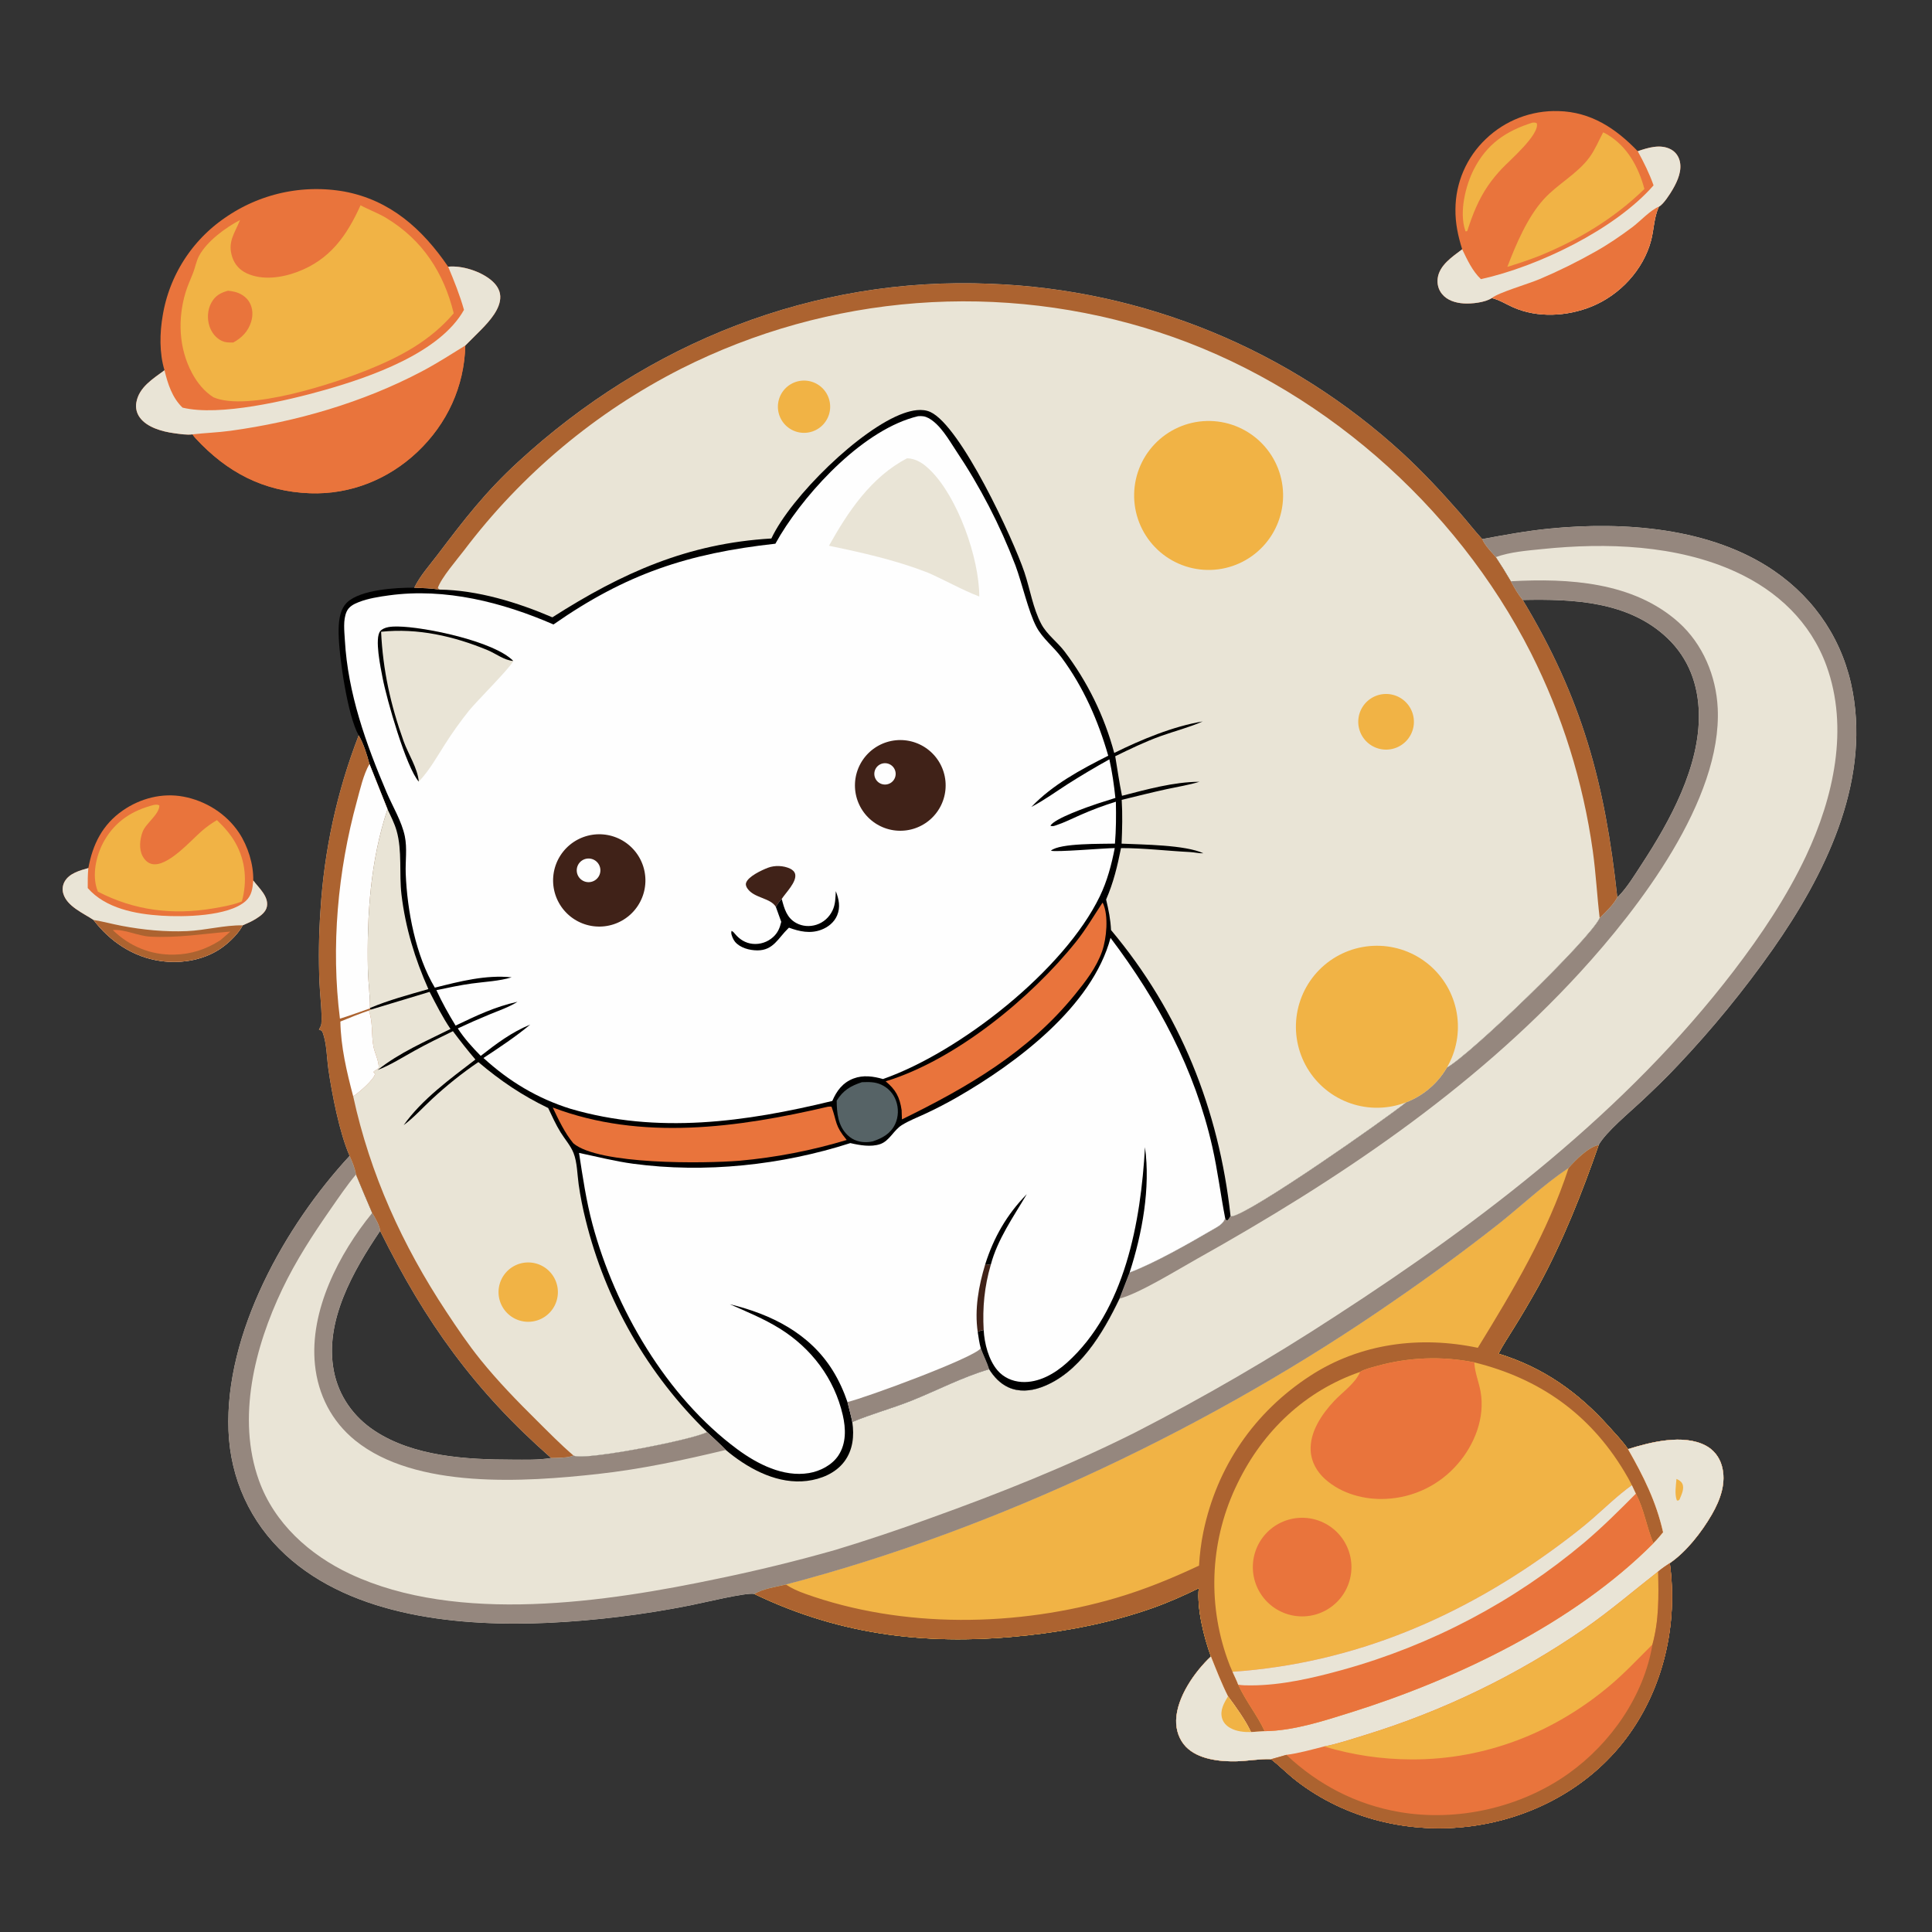
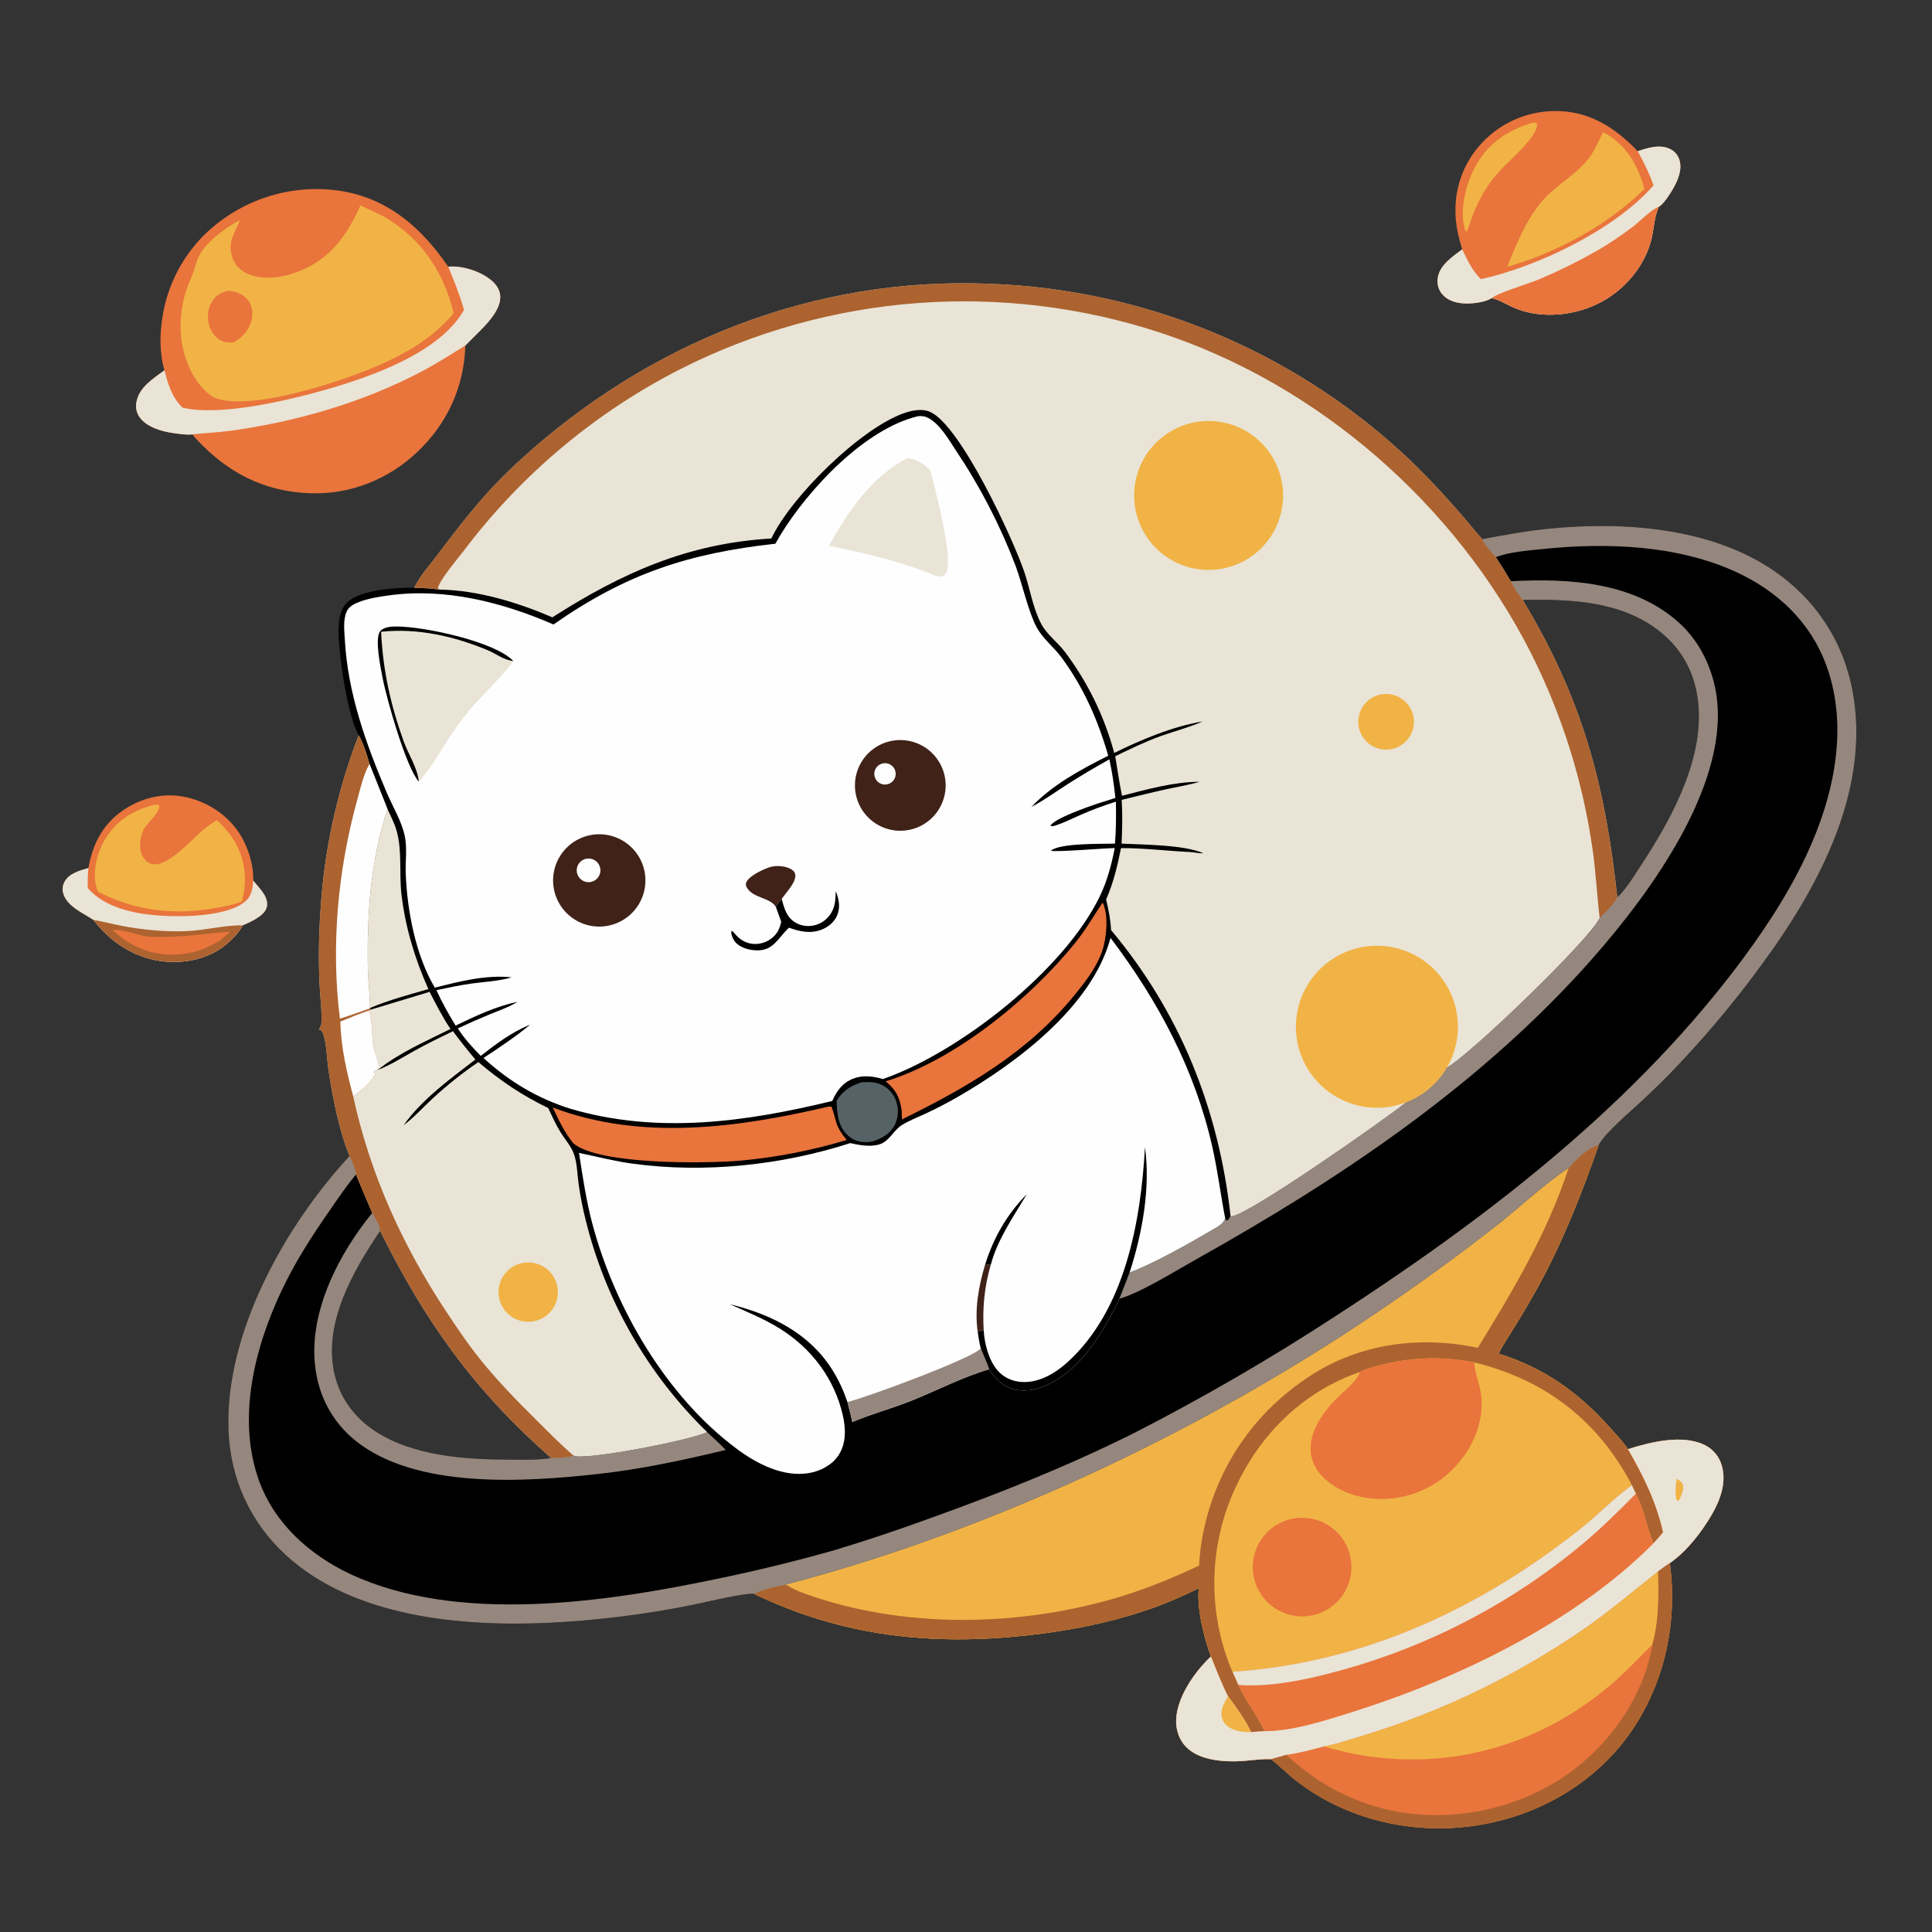
<svg xmlns="http://www.w3.org/2000/svg" width="1024" height="1024">
  <rect width="100%" height="100%" fill="#333333" stroke="none" />
  <path d="M219.558 311.507C222.663 305.11 227.68 299.6 231.95 293.961C246.039 275.36 257.169 260.858 274.495 244.917C343.272 181.634 431.063 146.421 525.026 150.413Q528.79 150.554 532.55 150.777Q536.31 151.001 540.064 151.307Q543.819 151.613 547.565 152.002Q551.312 152.392 555.049 152.863Q558.786 153.335 562.511 153.888Q566.237 154.442 569.95 155.078Q573.662 155.714 577.36 156.431Q581.058 157.148 584.739 157.947Q588.42 158.746 592.082 159.626Q595.745 160.505 599.387 161.465Q603.029 162.426 606.65 163.466Q610.27 164.506 613.866 165.626Q617.463 166.746 621.033 167.944Q624.604 169.143 628.148 170.42Q631.691 171.697 635.206 173.052Q638.72 174.407 642.204 175.839Q645.688 177.272 649.139 178.78Q652.591 180.289 656.008 181.873Q659.425 183.457 662.807 185.116Q666.189 186.775 669.533 188.509Q672.877 190.242 676.182 192.049Q679.487 193.855 682.752 195.734Q686.016 197.613 689.239 199.564Q692.461 201.514 695.64 203.535Q698.818 205.556 701.951 207.647Q705.085 209.737 708.171 211.896Q711.258 214.056 714.296 216.282Q717.334 218.509 720.322 220.802Q723.31 223.095 726.247 225.453Q729.184 227.812 732.069 230.234Q734.953 232.657 737.783 235.142Q740.613 237.628 743.388 240.175C754.132 250.08 764.032 260.735 773.668 271.717C777.713 276.328 781.474 281.216 785.622 285.727C797.376 283.534 809.212 281.365 821.117 280.181C860.526 276.263 906.816 279.561 940.318 302.569C962.568 317.85 977.241 340.293 982.033 366.934C990.853 415.968 967.023 464.063 939.599 503.142Q928.181 519.377 915.62 534.745Q903.059 550.112 889.42 564.532C883.204 571.2 876.635 577.477 870 583.723C864.126 589.252 851.02 600.081 847.323 606.899C838.441 632.484 828.481 657.623 815.543 681.467Q808.903 693.428 801.656 705.032C799.154 709.12 796.353 713.176 794.261 717.484C817.923 724.776 836.363 737.815 852.782 756.116C856.172 759.894 860.005 763.889 862.878 768.063C874.829 764.322 892.121 759.924 904.016 766.155C908.249 768.372 911.239 772.168 912.568 776.747C915.188 785.778 911.81 794.961 907.296 802.761C901.97 811.963 893.89 822.436 885.032 828.48C889.475 861.165 881.617 895.429 861.565 921.824C841.973 947.616 811.971 963.583 780.128 967.868C747.4 972.273 713.183 964.165 686.95 943.775C682.351 940.2 678.271 935.996 673.698 932.406C667.45 932.148 661.156 933.442 654.889 933.541C646.188 933.678 634.989 932.434 628.594 925.856C624.943 922.102 623.211 916.84 623.377 911.654C623.765 899.481 633.257 885.974 641.811 877.968C638.088 867.813 634.312 852.623 635.365 841.799C627.259 845.762 619.098 849.396 610.581 852.395C589.328 859.877 567.282 864.259 544.917 866.737C493.679 872.414 446.542 867.3 399.812 844.842C395.874 843.836 371.819 849.746 365.938 850.86Q347.419 854.548 328.679 856.867Q309.939 859.187 291.079 860.126C244.445 862.276 187.274 857.228 151.293 824.055C132.58 806.802 122.096 783.687 121.101 758.298C119.074 706.59 151.13 649.549 185.297 612.645C179.979 600.681 175.949 579.882 174.055 566.73C173.185 560.693 173.181 552.956 171.036 547.283C170.569 546.047 170.186 546.22 169.041 545.718C169.562 544.744 170.226 543.654 170.329 542.537C170.82 537.196 169.568 527.01 169.331 520.95Q168.525 501.957 169.829 482.991Q170.181 477.013 170.766 471.053Q171.35 465.093 172.165 459.16Q172.98 453.227 174.025 447.33Q175.07 441.433 176.343 435.581Q177.616 429.73 179.116 423.932Q180.615 418.134 182.339 412.399Q184.062 406.663 186.007 400.999Q187.952 395.335 190.115 389.751C184.228 379.58 179.657 347.903 179.48 335.79C179.4 330.287 179.734 323.343 183.966 319.291C191.102 312.459 210.261 311.38 219.558 311.507ZM807.094 318.002C838.616 370.339 850.703 415.294 857.201 475.584C857.497 475.318 857.801 475.059 858.078 474.772C862.602 470.073 866.471 463.633 870.06 458.16C885.079 435.255 900.992 406.295 900.423 378.211C900.112 362.901 895.034 349.036 883.851 338.324C863.326 318.663 833.793 317.44 807.094 318.002ZM292.091 772.76C251.415 737.037 225.438 700.783 201.471 652.418C187.281 673.513 171.829 700.231 176.947 726.652C179.514 739.902 187.376 750.983 198.59 758.367C219.332 772.024 247.265 773.61 271.459 773.639C278.217 773.648 285.424 773.92 292.091 772.76Z" />
-   <path fill="#E9E4D6" d="M785.622 285.727C797.376 283.534 809.212 281.365 821.117 280.181C860.526 276.263 906.816 279.561 940.318 302.569C962.568 317.85 977.241 340.293 982.033 366.934C990.853 415.968 967.023 464.063 939.599 503.142Q928.181 519.377 915.62 534.745Q903.059 550.112 889.42 564.532C883.204 571.2 876.635 577.477 870 583.723C864.126 589.252 851.02 600.081 847.323 606.899C838.441 632.484 828.481 657.623 815.543 681.467Q808.903 693.428 801.656 705.032C799.154 709.12 796.353 713.176 794.261 717.484C817.923 724.776 836.363 737.815 852.782 756.116C856.172 759.894 860.005 763.889 862.878 768.063C874.829 764.322 892.121 759.924 904.016 766.155C908.249 768.372 911.239 772.168 912.568 776.747C915.188 785.778 911.81 794.961 907.296 802.761C901.97 811.963 893.89 822.436 885.032 828.48C889.475 861.165 881.617 895.429 861.565 921.824C841.973 947.616 811.971 963.583 780.128 967.868C747.4 972.273 713.183 964.165 686.95 943.775C682.351 940.2 678.271 935.996 673.698 932.406C667.45 932.148 661.156 933.442 654.889 933.541C646.188 933.678 634.989 932.434 628.594 925.856C624.943 922.102 623.211 916.84 623.377 911.654C623.765 899.481 633.257 885.974 641.811 877.968C638.088 867.813 634.312 852.623 635.365 841.799C627.259 845.762 619.098 849.396 610.581 852.395C589.328 859.877 567.282 864.259 544.917 866.737C493.679 872.414 446.542 867.3 399.812 844.842C395.874 843.836 371.819 849.746 365.938 850.86Q347.419 854.548 328.679 856.867Q309.939 859.187 291.079 860.126C244.445 862.276 187.274 857.228 151.293 824.055C132.58 806.802 122.096 783.687 121.101 758.298C119.074 706.59 151.13 649.549 185.297 612.645C186.729 615.708 188.108 619.153 188.69 622.491Q192.904 632.722 197.281 642.884C198.585 644.991 201.533 649.92 201.471 652.418C187.281 673.513 171.829 700.231 176.947 726.652C179.514 739.902 187.376 750.983 198.59 758.367C219.332 772.024 247.265 773.61 271.459 773.639C278.217 773.648 285.424 773.92 292.091 772.76C295.729 772.599 300.561 772.844 303.939 771.446C304.16 771.524 304.378 771.61 304.602 771.68C311.609 773.881 367.125 763.125 374.782 759.031C378.096 762.156 381.527 765.216 384.68 768.502Q385.692 769.367 386.733 770.197C398.097 779.253 412.768 786.756 427.722 784.909C435.187 783.987 442.859 780.843 447.492 774.68C452.112 768.535 452.815 761.029 451.741 753.689C461.912 749.397 472.754 746.522 483.027 742.414C496.842 736.89 509.929 729.938 524.265 725.732C526.834 729.789 530.065 733.307 534.505 735.331C539.982 737.828 546.194 737.318 551.743 735.333C571.92 728.113 584.629 706.533 593.357 688.272L598.714 674.465C611.992 669.466 629.941 659.21 642.428 651.921C645.126 650.346 648.519 648.786 649.356 645.611C649.68 646.601 649.408 646.126 650.276 646.969C651.381 646.378 651.604 645.581 652.215 644.52L652.812 644.713C662.818 643.299 734.245 593.142 745.304 584.235Q746.146 583.909 746.974 583.547Q747.802 583.186 748.614 582.79Q749.426 582.394 750.22 581.964Q751.015 581.534 751.79 581.071Q752.566 580.608 753.322 580.113Q754.077 579.618 754.811 579.092Q755.545 578.566 756.256 578.009Q756.968 577.452 757.655 576.866Q758.342 576.28 759.004 575.665Q759.666 575.05 760.302 574.408Q760.937 573.766 761.545 573.098Q762.153 572.43 762.732 571.737Q763.312 571.044 763.861 570.328Q764.411 569.611 764.93 568.871Q765.449 568.132 765.937 567.372Q766.424 566.611 766.879 565.831C779.046 559.264 842.911 497.602 847.858 486.545C851.255 483.127 854.901 479.87 857.201 475.584C857.497 475.318 857.801 475.059 858.078 474.772C862.602 470.073 866.471 463.633 870.06 458.16C885.079 435.255 900.992 406.295 900.423 378.211C900.112 362.901 895.034 349.036 883.851 338.324C863.326 318.663 833.793 317.44 807.094 318.002C804.537 315.018 802.617 311.524 800.749 308.088Q796.963 301.573 792.799 295.294C790.451 292.567 786.917 289.044 785.622 285.727Z" />
  <path fill="#F1B345" d="M831.389 619.068C834.792 615.114 841.975 607.858 847.323 606.899C838.441 632.484 828.481 657.623 815.543 681.467Q808.903 693.428 801.656 705.032C799.154 709.12 796.353 713.176 794.261 717.484C817.923 724.776 836.363 737.815 852.782 756.116C856.172 759.894 860.005 763.889 862.878 768.063C874.829 764.322 892.121 759.924 904.016 766.155C908.249 768.372 911.239 772.168 912.568 776.747C915.188 785.778 911.81 794.961 907.296 802.761C901.97 811.963 893.89 822.436 885.032 828.48C889.475 861.165 881.617 895.429 861.565 921.824C841.973 947.616 811.971 963.583 780.128 967.868C747.4 972.273 713.183 964.165 686.95 943.775C682.351 940.2 678.271 935.996 673.698 932.406C667.45 932.148 661.156 933.442 654.889 933.541C646.188 933.678 634.989 932.434 628.594 925.856C624.943 922.102 623.211 916.84 623.377 911.654C623.765 899.481 633.257 885.974 641.811 877.968C638.088 867.813 634.312 852.623 635.365 841.799C627.259 845.762 619.098 849.396 610.581 852.395C589.328 859.877 567.282 864.259 544.917 866.737C493.679 872.414 446.542 867.3 399.812 844.842C404.518 841.965 411.235 841.121 416.551 839.843C528.602 810.563 644.176 755.218 739.047 689.338Q767.348 669.902 794.346 648.694C806.449 639.074 818.106 627.994 830.915 619.381L831.389 619.068Z" />
  <path fill="#F1B345" d="M831.389 619.068C834.792 615.114 841.975 607.858 847.323 606.899C838.441 632.484 828.481 657.623 815.543 681.467Q808.903 693.428 801.656 705.032C799.154 709.12 796.353 713.176 794.261 717.484C817.923 724.776 836.363 737.815 852.782 756.116C856.172 759.894 860.005 763.889 862.878 768.063C871.075 782.406 877.836 795.887 881.483 812.152C879.829 814.167 878.192 816.129 876.331 817.961C872.711 809.382 871.48 800.024 867.031 791.69L864.912 787.194C863.715 784.655 862.299 782.229 860.851 779.826C842.448 749.276 815.835 730.583 781.433 722.09Q778.238 721.45 775.011 720.999Q771.783 720.548 768.535 720.287Q765.287 720.026 762.029 719.955Q758.771 719.885 755.515 720.006Q752.259 720.127 749.015 720.439Q745.771 720.751 742.551 721.252Q739.332 721.753 736.147 722.443Q732.962 723.132 729.823 724.007C727.029 724.795 723.322 725.62 720.859 727.147C691.703 737.226 669.311 758.554 655.936 786.163Q655.275 787.507 654.647 788.866Q654.02 790.226 653.426 791.601Q652.833 792.975 652.274 794.365Q651.715 795.754 651.191 797.157Q650.667 798.56 650.178 799.975Q649.689 801.39 649.236 802.818Q648.783 804.245 648.365 805.683Q647.948 807.121 647.566 808.569Q647.185 810.017 646.839 811.474Q646.494 812.931 646.185 814.396Q645.876 815.862 645.604 817.334Q645.332 818.807 645.097 820.286Q644.862 821.765 644.664 823.249Q644.465 824.733 644.304 826.222Q644.143 827.711 644.019 829.203Q643.895 830.695 643.809 832.19Q643.722 833.685 643.673 835.182Q643.623 836.678 643.612 838.176Q643.6 839.673 643.625 841.17Q643.651 842.668 643.713 844.164Q643.776 845.66 643.877 847.154Q643.977 848.648 644.114 850.139Q644.252 851.63 644.426 853.118Q644.601 854.605 644.813 856.087Q645.025 857.57 645.273 859.046Q645.522 860.523 645.807 861.993Q646.093 863.463 646.415 864.925Q646.737 866.388 647.096 867.842Q647.454 869.296 647.849 870.74Q648.243 872.185 648.674 873.619Q649.105 875.053 649.571 876.476Q650.037 877.899 650.539 879.31Q651.732 882.758 653.254 886.074C654.249 888.313 655.46 890.632 656.283 892.931C660.22 901.595 666.353 909.019 670.302 917.557L663.054 918.03C660.353 912.07 654.823 904.362 650.873 899.084C647.426 892.225 644.661 885.089 641.811 877.968C638.088 867.813 634.312 852.623 635.365 841.799C627.259 845.762 619.098 849.396 610.581 852.395C589.328 859.877 567.282 864.259 544.917 866.737C493.679 872.414 446.542 867.3 399.812 844.842C404.518 841.965 411.235 841.121 416.551 839.843C528.602 810.563 644.176 755.218 739.047 689.338Q767.348 669.902 794.346 648.694C806.449 639.074 818.106 627.994 830.915 619.381L831.389 619.068Z" />
  <path fill="#AC6330" d="M831.389 619.068C834.792 615.114 841.975 607.858 847.323 606.899C838.441 632.484 828.481 657.623 815.543 681.467Q808.903 693.428 801.656 705.032C799.154 709.12 796.353 713.176 794.261 717.484C817.923 724.776 836.363 737.815 852.782 756.116C856.172 759.894 860.005 763.889 862.878 768.063C871.075 782.406 877.836 795.887 881.483 812.152C879.829 814.167 878.192 816.129 876.331 817.961C872.711 809.382 871.48 800.024 867.031 791.69L864.912 787.194C863.715 784.655 862.299 782.229 860.851 779.826C842.448 749.276 815.835 730.583 781.433 722.09Q778.238 721.45 775.011 720.999Q771.783 720.548 768.535 720.287Q765.287 720.026 762.029 719.955Q758.771 719.885 755.515 720.006Q752.259 720.127 749.015 720.439Q745.771 720.751 742.551 721.252Q739.332 721.753 736.147 722.443Q732.962 723.132 729.823 724.007C727.029 724.795 723.322 725.62 720.859 727.147C691.703 737.226 669.311 758.554 655.936 786.163Q655.275 787.507 654.647 788.866Q654.02 790.226 653.426 791.601Q652.833 792.975 652.274 794.365Q651.715 795.754 651.191 797.157Q650.667 798.56 650.178 799.975Q649.689 801.39 649.236 802.818Q648.783 804.245 648.365 805.683Q647.948 807.121 647.566 808.569Q647.185 810.017 646.839 811.474Q646.494 812.931 646.185 814.396Q645.876 815.862 645.604 817.334Q645.332 818.807 645.097 820.286Q644.862 821.765 644.664 823.249Q644.465 824.733 644.304 826.222Q644.143 827.711 644.019 829.203Q643.895 830.695 643.809 832.19Q643.722 833.685 643.673 835.182Q643.623 836.678 643.612 838.176Q643.6 839.673 643.625 841.17Q643.651 842.668 643.713 844.164Q643.776 845.66 643.877 847.154Q643.977 848.648 644.114 850.139Q644.252 851.63 644.426 853.118Q644.601 854.605 644.813 856.087Q645.025 857.57 645.273 859.046Q645.522 860.523 645.807 861.993Q646.093 863.463 646.415 864.925Q646.737 866.388 647.096 867.842Q647.454 869.296 647.849 870.74Q648.243 872.185 648.674 873.619Q649.105 875.053 649.571 876.476Q650.037 877.899 650.539 879.31Q651.732 882.758 653.254 886.074C654.249 888.313 655.46 890.632 656.283 892.931C660.22 901.595 666.353 909.019 670.302 917.557L663.054 918.03C660.353 912.07 654.823 904.362 650.873 899.084C647.426 892.225 644.661 885.089 641.811 877.968C638.088 867.813 634.312 852.623 635.365 841.799C627.259 845.762 619.098 849.396 610.581 852.395C589.328 859.877 567.282 864.259 544.917 866.737C493.679 872.414 446.542 867.3 399.812 844.842C404.518 841.965 411.235 841.121 416.551 839.843C419.653 841.91 423.086 843.405 426.581 844.664C478.489 863.354 539.426 862.335 591.948 846.819C607.021 842.366 621.3 836.478 635.508 829.807C635.877 823.792 636.574 817.881 637.801 811.975C644.993 777.347 664.821 748.466 694.456 729.192C720.969 711.948 752.66 707.92 783.272 714.363C802.007 683.848 820.229 653.341 831.389 619.068Z" />
  <path fill="#E9743C" d="M862.878 768.063C874.829 764.322 892.121 759.924 904.016 766.155C908.249 768.372 911.239 772.168 912.568 776.747C915.188 785.778 911.81 794.961 907.296 802.761C901.97 811.963 893.89 822.436 885.032 828.48C889.475 861.165 881.617 895.429 861.565 921.824C841.973 947.616 811.971 963.583 780.128 967.868C747.4 972.273 713.183 964.165 686.95 943.775C682.351 940.2 678.271 935.996 673.698 932.406C667.45 932.148 661.156 933.442 654.889 933.541C646.188 933.678 634.989 932.434 628.594 925.856C624.943 922.102 623.211 916.84 623.377 911.654C623.765 899.481 633.257 885.974 641.811 877.968C644.661 885.089 647.426 892.225 650.873 899.084C654.823 904.362 660.353 912.07 663.054 918.03L670.302 917.557C685.488 917.351 701.221 912.223 715.618 907.72C771.827 890.139 834.372 860.207 876.331 817.961C878.192 816.129 879.829 814.167 881.483 812.152C877.836 795.887 871.075 782.406 862.878 768.063Z" />
  <path fill="#E9E4D6" d="M862.878 768.063C874.829 764.322 892.121 759.924 904.016 766.155C908.249 768.372 911.239 772.168 912.568 776.747C915.188 785.778 911.81 794.961 907.296 802.761C901.97 811.963 893.89 822.436 885.032 828.48C882.886 829.892 880.815 831.29 878.846 832.951C865.848 843.11 853.506 853.732 839.914 863.165Q833.234 867.779 826.382 872.134Q819.53 876.489 812.516 880.578Q805.503 884.668 798.338 888.487Q791.173 892.305 783.867 895.847Q776.562 899.388 769.126 902.648Q761.69 905.907 754.135 908.88Q746.58 911.853 738.917 914.535Q731.254 917.216 723.494 919.603C716.455 921.748 708.995 924.31 701.775 925.667C695.225 927.305 688.51 929.26 681.801 930.109C679.104 930.879 676.41 931.69 673.698 932.406C667.45 932.148 661.156 933.442 654.889 933.541C646.188 933.678 634.989 932.434 628.594 925.856C624.943 922.102 623.211 916.84 623.377 911.654C623.765 899.481 633.257 885.974 641.811 877.968C644.661 885.089 647.426 892.225 650.873 899.084C654.823 904.362 660.353 912.07 663.054 918.03L670.302 917.557C685.488 917.351 701.221 912.223 715.618 907.72C771.827 890.139 834.372 860.207 876.331 817.961C878.192 816.129 879.829 814.167 881.483 812.152C877.836 795.887 871.075 782.406 862.878 768.063Z" />
  <path fill="#F1B345" d="M650.873 899.084C654.823 904.362 660.353 912.07 663.054 918.03C659.322 918.101 655.349 917.719 652.04 915.856C649.934 914.67 648.283 912.898 647.667 910.519C646.571 906.286 648.806 902.576 650.873 899.084Z" />
  <path fill="#F1B345" d="M888.564 783.842C889.803 784.49 891.004 785.039 891.655 786.375C892.933 789.001 891.147 792.334 890.173 794.805L889.44 795.376L888.75 795.219C887.505 791.883 888.282 787.337 888.564 783.842Z" />
  <path fill="#F1B345" d="M701.775 925.667C708.995 924.31 716.455 921.748 723.494 919.603Q731.254 917.216 738.917 914.535Q746.58 911.853 754.135 908.88Q761.69 905.907 769.126 902.648Q776.562 899.388 783.867 895.847Q791.173 892.305 798.338 888.487Q805.503 884.668 812.516 880.578Q819.53 876.489 826.382 872.134Q833.234 867.779 839.914 863.165C853.506 853.732 865.848 843.11 878.846 832.951C879.139 846.11 879.353 858.787 875.831 871.608C868.511 878.857 861.492 886.406 853.62 893.075C823.846 918.301 787.281 932.691 748.103 932.531C732.125 932.466 717.117 930.224 701.775 925.667Z" />
  <path fill="#AC6330" d="M878.846 832.951C880.815 831.29 882.886 829.892 885.032 828.48C889.475 861.165 881.617 895.429 861.565 921.824C841.973 947.616 811.971 963.583 780.128 967.868C747.4 972.273 713.183 964.165 686.95 943.775C682.351 940.2 678.271 935.996 673.698 932.406C676.41 931.69 679.104 930.879 681.801 930.109C698.67 945.97 718.85 956.477 741.754 960.418C772.453 965.701 806.114 958.053 831.466 939.935C853.722 924.031 871.299 898.882 875.831 871.608C879.353 858.787 879.139 846.11 878.846 832.951Z" />
  <path fill="#E9743C" d="M864.912 787.194L867.031 791.69C871.48 800.024 872.711 809.382 876.331 817.961C834.372 860.207 771.827 890.139 715.618 907.72C701.221 912.223 685.488 917.351 670.302 917.557C666.353 909.019 660.22 901.595 656.283 892.931C655.46 890.632 654.249 888.313 653.254 886.074C717.806 881.63 775.372 856.849 827.022 818.449C832.804 814.151 838.554 809.724 843.987 804.989C850.909 798.956 857.435 792.562 864.912 787.194Z" />
  <path fill="#E9E4D6" d="M864.912 787.194L867.031 791.69C858.197 800.585 849.34 809.417 839.762 817.522Q836.275 820.454 832.71 823.293Q829.145 826.131 825.506 828.873Q821.867 831.615 818.155 834.259Q814.444 836.902 810.663 839.446Q806.883 841.989 803.035 844.43Q799.188 846.872 795.277 849.21Q791.365 851.547 787.393 853.779Q783.421 856.011 779.39 858.137Q775.359 860.262 771.273 862.279Q767.187 864.295 763.049 866.202Q758.91 868.108 754.722 869.904Q750.534 871.699 746.3 873.382Q742.065 875.064 737.787 876.633Q733.509 878.202 729.191 879.656Q724.872 881.109 720.517 882.447Q716.161 883.785 711.771 885.006C695.983 889.364 679.453 893.251 663.005 893.295C660.748 893.301 658.518 893.285 656.283 892.931C655.46 890.632 654.249 888.313 653.254 886.074C717.806 881.63 775.372 856.849 827.022 818.449C832.804 814.151 838.554 809.724 843.987 804.989C850.909 798.956 857.435 792.562 864.912 787.194Z" />
  <path fill="#E9743C" d="M720.859 727.147C723.322 725.62 727.029 724.795 729.823 724.007Q732.962 723.132 736.147 722.443Q739.332 721.753 742.552 721.252Q745.771 720.751 749.015 720.439Q752.259 720.127 755.515 720.006Q758.771 719.885 762.029 719.955Q765.287 720.026 768.535 720.287Q771.783 720.548 775.011 720.999Q778.238 721.45 781.433 722.09C781.437 722.235 781.44 722.38 781.447 722.525C781.717 727.558 783.843 732.563 784.729 737.535C787.186 751.331 781.607 765.612 772.591 775.943Q771.709 776.968 770.777 777.946Q769.844 778.925 768.863 779.855Q767.882 780.785 766.855 781.665Q765.829 782.544 764.759 783.37Q763.688 784.196 762.578 784.967Q761.467 785.737 760.319 786.451Q759.171 787.164 757.988 787.819Q756.805 788.473 755.591 789.067Q754.376 789.66 753.133 790.192Q751.89 790.723 750.622 791.19Q749.353 791.658 748.063 792.061Q746.772 792.463 745.463 792.8Q744.154 793.137 742.829 793.407Q741.505 793.677 740.168 793.879Q738.831 794.082 737.486 794.216Q736.141 794.351 734.791 794.417C723.371 795.076 710.936 791.733 702.321 783.955C697.994 780.049 695.041 774.917 694.689 769.019C694.09 759.002 700.624 749.471 707.158 742.506C711.419 737.964 718.576 732.985 720.859 727.147Z" />
  <path fill="#E9743C" d="M686.382 804.724Q687.014 804.632 687.651 804.57Q688.287 804.509 688.925 804.479Q689.564 804.449 690.203 804.45Q690.842 804.451 691.48 804.483Q692.119 804.516 692.755 804.579Q693.391 804.643 694.023 804.737Q694.655 804.832 695.281 804.957Q695.908 805.083 696.528 805.238Q697.148 805.394 697.759 805.58Q698.371 805.766 698.972 805.982Q699.574 806.197 700.165 806.442Q700.755 806.687 701.333 806.96Q701.911 807.233 702.474 807.534Q703.038 807.836 703.586 808.164Q704.135 808.492 704.666 808.847Q705.198 809.202 705.711 809.582Q706.225 809.963 706.719 810.368Q707.214 810.773 707.688 811.202Q708.162 811.63 708.614 812.082Q709.067 812.533 709.497 813.006Q709.927 813.479 710.333 813.972Q710.739 814.466 711.121 814.978Q711.502 815.491 711.859 816.022Q712.215 816.553 712.545 817.1Q712.874 817.648 713.177 818.211Q713.48 818.773 713.754 819.35Q714.029 819.928 714.275 820.517Q714.521 821.107 714.739 821.708Q714.956 822.309 715.143 822.92Q715.331 823.531 715.488 824.151Q715.645 824.77 715.772 825.397Q715.899 826.023 715.995 826.655Q716.091 827.287 716.156 827.923Q716.221 828.558 716.255 829.197Q716.289 829.835 716.292 830.474Q716.295 831.113 716.266 831.752Q716.237 832.39 716.178 833.027Q716.118 833.663 716.027 834.296Q715.937 834.928 715.815 835.556Q715.693 836.183 715.541 836.804Q715.389 837.425 715.207 838.037Q715.025 838.65 714.813 839.253Q714.601 839.856 714.36 840.448Q714.118 841.04 713.849 841.619Q713.579 842.199 713.281 842.764Q712.983 843.33 712.658 843.88Q712.333 844.43 711.981 844.964Q711.63 845.498 711.252 846.013Q710.875 846.529 710.473 847.026Q710.071 847.523 709.645 848Q709.219 848.476 708.77 848.931Q708.322 849.386 707.851 849.819Q707.381 850.252 706.89 850.661Q706.399 851.07 705.888 851.455Q705.378 851.84 704.849 852.199Q704.321 852.558 703.775 852.891Q703.23 853.224 702.669 853.531Q702.108 853.836 701.532 854.115Q700.957 854.393 700.368 854.643Q699.78 854.892 699.18 855.113Q698.58 855.334 697.971 855.525Q697.361 855.716 696.742 855.877Q696.124 856.038 695.498 856.168Q694.872 856.299 694.241 856.399Q693.605 856.5 692.965 856.569Q692.324 856.638 691.681 856.676Q691.038 856.713 690.394 856.719Q689.75 856.725 689.107 856.699Q688.463 856.673 687.822 856.616Q687.18 856.558 686.543 856.469Q685.905 856.38 685.272 856.259Q684.639 856.139 684.013 855.988Q683.387 855.836 682.77 855.654Q682.152 855.472 681.544 855.26Q680.936 855.048 680.339 854.806Q679.742 854.564 679.158 854.293Q678.574 854.022 678.003 853.722Q677.433 853.423 676.879 853.096Q676.324 852.768 675.786 852.414Q675.248 852.06 674.728 851.68Q674.208 851.3 673.708 850.894Q673.207 850.489 672.727 850.059Q672.248 849.63 671.789 849.177Q671.331 848.725 670.896 848.25Q670.461 847.776 670.049 847.28Q669.638 846.784 669.251 846.269Q668.865 845.754 668.504 845.221Q668.144 844.687 667.81 844.136Q667.476 843.586 667.169 843.019Q666.863 842.453 666.585 841.872Q666.307 841.291 666.057 840.697Q665.808 840.103 665.589 839.498Q665.369 838.892 665.18 838.277Q664.99 837.661 664.831 837.037Q664.672 836.413 664.544 835.782Q664.416 835.151 664.319 834.514Q664.222 833.877 664.157 833.237Q664.092 832.596 664.058 831.953Q664.024 831.31 664.022 830.666Q664.02 830.022 664.05 829.378Q664.08 828.735 664.141 828.094Q664.202 827.453 664.295 826.815Q664.388 826.178 664.512 825.546Q664.636 824.914 664.792 824.289Q664.947 823.664 665.132 823.048Q665.318 822.431 665.534 821.824Q665.75 821.217 665.995 820.622Q666.241 820.027 666.515 819.444Q666.79 818.862 667.093 818.293Q667.396 817.725 667.726 817.172Q668.057 816.619 668.414 816.084Q668.771 815.548 669.155 815.03Q669.538 814.513 669.946 814.015Q670.355 813.517 670.787 813.039Q671.219 812.562 671.675 812.107Q672.13 811.651 672.607 811.219Q673.085 810.786 673.582 810.378Q674.08 809.969 674.598 809.586Q675.115 809.203 675.651 808.845Q676.187 808.488 676.739 808.157Q677.292 807.827 677.86 807.523Q678.429 807.22 679.011 806.946Q679.594 806.671 680.189 806.426Q680.784 806.18 681.391 805.964Q681.998 805.748 682.614 805.562Q683.231 805.376 683.856 805.221Q684.481 805.066 685.113 804.941Q685.745 804.817 686.382 804.724Z" />
  <path fill="#95877E" d="M785.622 285.727C797.376 283.534 809.212 281.365 821.117 280.181C860.526 276.263 906.816 279.561 940.318 302.569C962.568 317.85 977.241 340.293 982.033 366.934C990.853 415.968 967.023 464.063 939.599 503.142Q928.181 519.377 915.62 534.745Q903.059 550.112 889.42 564.532C883.204 571.2 876.635 577.477 870 583.723C864.126 589.252 851.02 600.081 847.323 606.899C841.975 607.858 834.792 615.114 831.389 619.068L830.915 619.381C818.106 627.994 806.449 639.074 794.346 648.694Q767.348 669.902 739.047 689.338C644.176 755.218 528.602 810.563 416.551 839.843C411.235 841.121 404.518 841.965 399.812 844.842C395.874 843.836 371.819 849.746 365.938 850.86Q347.419 854.548 328.679 856.867Q309.939 859.187 291.079 860.126C244.445 862.276 187.274 857.228 151.293 824.055C132.58 806.802 122.096 783.687 121.101 758.298C119.074 706.59 151.13 649.549 185.297 612.645C186.729 615.708 188.108 619.153 188.69 622.491C183.847 628.268 179.56 634.627 175.256 640.811C165.745 654.476 156.861 668.133 149.662 683.183C135.01 713.815 125.388 751.613 137.236 784.647C145.393 807.388 164.106 824.155 185.59 834.236C242.663 861.018 321.419 849.169 380.686 836.686Q412.015 830.224 442.785 821.48Q467.957 813.828 492.671 804.809C529.758 791.514 566.301 776.948 601.554 759.294Q628.941 745.257 655.554 729.802Q682.166 714.348 707.932 697.519C785.786 647.089 862.12 588.778 918.885 514.628C933.423 495.637 947.047 475.336 957.249 453.65C971.813 422.695 980.124 385.894 968.018 352.746C959.613 329.733 942.082 313.217 920.08 303.131C888.713 288.751 851.29 287.517 817.453 291.016C809.455 291.843 800.325 292.511 792.799 295.294C790.451 292.567 786.917 289.044 785.622 285.727Z" />
  <path fill="#95877E" d="M800.749 308.088C831.369 306.387 865.754 308.384 889.764 329.916C902.535 341.369 909.598 358.308 910.421 375.303C912.779 424.019 868.609 481.367 837.434 515.377C779.94 578.099 708.276 625.905 634.445 667.212C624.658 672.688 603.403 685.819 593.357 688.272L598.714 674.465C611.992 669.466 629.941 659.21 642.428 651.921C645.126 650.346 648.519 648.786 649.356 645.611C649.68 646.601 649.408 646.126 650.276 646.969C651.381 646.378 651.604 645.581 652.215 644.52L652.812 644.713C662.818 643.299 734.245 593.142 745.304 584.235Q746.146 583.909 746.974 583.547Q747.802 583.186 748.614 582.79Q749.426 582.394 750.22 581.964Q751.015 581.534 751.79 581.071Q752.566 580.608 753.322 580.113Q754.077 579.618 754.811 579.092Q755.545 578.566 756.256 578.009Q756.968 577.452 757.655 576.866Q758.342 576.28 759.004 575.665Q759.666 575.05 760.302 574.408Q760.937 573.766 761.545 573.098Q762.153 572.43 762.732 571.737Q763.312 571.044 763.861 570.328Q764.411 569.611 764.93 568.871Q765.449 568.132 765.937 567.372Q766.424 566.611 766.879 565.831C779.046 559.264 842.911 497.602 847.858 486.545C851.255 483.127 854.901 479.87 857.201 475.584C857.497 475.318 857.801 475.059 858.078 474.772C862.602 470.073 866.471 463.633 870.06 458.16C885.079 435.255 900.992 406.295 900.423 378.211C900.112 362.901 895.034 349.036 883.851 338.324C863.326 318.663 833.793 317.44 807.094 318.002C804.537 315.018 802.617 311.524 800.749 308.088Z" />
  <path fill="#95877E" d="M197.281 642.884C198.585 644.991 201.533 649.92 201.471 652.418C187.281 673.513 171.829 700.231 176.947 726.652C179.514 739.902 187.376 750.983 198.59 758.367C219.332 772.024 247.265 773.61 271.459 773.639C278.217 773.648 285.424 773.92 292.091 772.76C295.729 772.599 300.561 772.844 303.939 771.446C304.16 771.524 304.378 771.61 304.602 771.68C311.609 773.881 367.125 763.125 374.782 759.031C378.096 762.156 381.527 765.216 384.68 768.502C362.244 773.893 339.913 778.698 316.954 781.236C278.28 785.512 220.306 789.432 188.243 763.451C175.737 753.318 168.534 739.164 166.924 723.23C164.031 694.598 179.665 664.5 197.281 642.884Z" />
  <path fill="#E9E4D6" d="M219.558 311.507C222.663 305.11 227.68 299.6 231.95 293.961C246.039 275.36 257.169 260.858 274.495 244.917C343.272 181.634 431.063 146.421 525.026 150.413Q528.79 150.554 532.55 150.777Q536.31 151.001 540.064 151.307Q543.819 151.613 547.565 152.002Q551.312 152.392 555.049 152.863Q558.786 153.335 562.511 153.888Q566.237 154.442 569.95 155.078Q573.662 155.714 577.36 156.431Q581.058 157.148 584.739 157.947Q588.42 158.746 592.082 159.626Q595.745 160.505 599.387 161.465Q603.029 162.426 606.65 163.466Q610.27 164.506 613.866 165.626Q617.463 166.746 621.033 167.944Q624.604 169.143 628.148 170.42Q631.691 171.697 635.206 173.052Q638.72 174.407 642.204 175.839Q645.688 177.272 649.139 178.78Q652.591 180.289 656.008 181.873Q659.425 183.457 662.807 185.116Q666.189 186.775 669.533 188.509Q672.877 190.242 676.182 192.049Q679.487 193.855 682.752 195.734Q686.016 197.613 689.239 199.564Q692.461 201.514 695.64 203.535Q698.818 205.556 701.951 207.647Q705.085 209.737 708.171 211.896Q711.258 214.056 714.296 216.282Q717.334 218.509 720.322 220.802Q723.31 223.095 726.247 225.453Q729.184 227.812 732.069 230.234Q734.953 232.657 737.783 235.142Q740.613 237.628 743.388 240.175C754.132 250.08 764.032 260.735 773.668 271.717C777.713 276.328 781.474 281.216 785.622 285.727C786.917 289.044 790.451 292.567 792.799 295.294Q796.963 301.574 800.749 308.088C802.617 311.524 804.537 315.018 807.094 318.002C838.616 370.339 850.703 415.294 857.201 475.584C854.901 479.87 851.255 483.127 847.858 486.545C842.911 497.602 779.046 559.264 766.879 565.831Q766.424 566.611 765.937 567.372Q765.449 568.132 764.93 568.871Q764.411 569.611 763.861 570.328Q763.312 571.044 762.732 571.737Q762.153 572.43 761.545 573.099Q760.937 573.767 760.302 574.408Q759.666 575.05 759.004 575.665Q758.342 576.28 757.655 576.866Q756.968 577.452 756.256 578.009Q755.545 578.566 754.811 579.092Q754.077 579.618 753.322 580.113Q752.566 580.608 751.79 581.071Q751.015 581.534 750.22 581.964Q749.426 582.394 748.614 582.79Q747.802 583.186 746.974 583.547Q746.146 583.909 745.304 584.235C734.245 593.142 662.818 643.299 652.812 644.713L652.215 644.52C646.019 588.009 625.508 536.634 588.865 492.945C588.628 487.382 587.562 482.176 586.258 476.772C590.152 467.864 592.266 458.994 594.155 449.512C606.422 449.483 618.43 450.987 630.648 451.595C633.062 451.715 635.432 452.348 637.839 452.266C628.144 447.766 605.857 447.684 594.469 447.147C594.802 439.372 595.004 431.714 594.523 423.941C602.417 422.015 610.314 420.032 618.252 418.292C624.072 417.016 630.051 416.105 635.75 414.355C622.105 414.407 607.836 418.406 594.678 421.785C593.247 414.869 592.271 407.796 591.094 400.828C598.964 396.979 606.911 393.124 615.163 390.153C622.58 387.483 630.244 385.576 637.465 382.374C621.852 384.934 604.724 392.049 590.563 399.086Q589.589 395.444 588.44 391.854Q587.29 388.264 585.968 384.733Q584.646 381.203 583.155 377.74Q581.663 374.278 580.006 370.892Q578.349 367.506 576.529 364.205Q574.71 360.903 572.732 357.693Q570.755 354.484 568.625 351.373Q566.495 348.263 564.216 345.26C560.411 340.254 554.95 336.394 551.947 330.816C547.505 322.564 545.941 312.137 542.933 303.233C537.023 285.742 509.293 225.774 493.1 218.358C488.744 216.364 483.298 217.509 478.963 219.044C455.982 227.177 419.231 263.298 408.841 285.412C364.447 288.02 329.764 303.581 292.765 327.192C274.281 319.265 253.199 312.776 232.943 312.501C228.528 311.779 224.02 311.692 219.558 311.507Z" />
  <path fill="#AC6330" d="M219.558 311.507C222.663 305.11 227.68 299.6 231.95 293.961C246.039 275.36 257.169 260.858 274.495 244.917C343.272 181.634 431.063 146.421 525.026 150.413Q528.79 150.554 532.55 150.777Q536.31 151.001 540.064 151.307Q543.819 151.613 547.565 152.002Q551.312 152.392 555.049 152.863Q558.786 153.335 562.511 153.888Q566.237 154.442 569.95 155.078Q573.662 155.714 577.36 156.431Q581.058 157.148 584.739 157.947Q588.42 158.746 592.082 159.626Q595.745 160.505 599.387 161.465Q603.029 162.426 606.65 163.466Q610.27 164.506 613.866 165.626Q617.463 166.746 621.033 167.944Q624.604 169.143 628.148 170.42Q631.691 171.697 635.206 173.052Q638.72 174.407 642.204 175.839Q645.688 177.272 649.139 178.78Q652.591 180.289 656.008 181.873Q659.425 183.457 662.807 185.116Q666.189 186.775 669.533 188.509Q672.877 190.242 676.182 192.049Q679.487 193.855 682.752 195.734Q686.016 197.613 689.239 199.564Q692.461 201.514 695.64 203.535Q698.818 205.556 701.951 207.647Q705.085 209.737 708.171 211.896Q711.258 214.056 714.296 216.282Q717.334 218.509 720.322 220.802Q723.31 223.095 726.247 225.453Q729.184 227.812 732.069 230.234Q734.953 232.657 737.783 235.142Q740.613 237.628 743.388 240.175C754.132 250.08 764.032 260.735 773.668 271.717C777.713 276.328 781.474 281.216 785.622 285.727C786.917 289.044 790.451 292.567 792.799 295.294Q796.963 301.574 800.749 308.088C802.617 311.524 804.537 315.018 807.094 318.002C838.616 370.339 850.703 415.294 857.201 475.584C854.901 479.87 851.255 483.127 847.858 486.545C846.449 474.682 845.867 462.778 844.201 450.92Q843.243 444.098 842.008 437.32Q840.772 430.543 839.261 423.821Q837.75 417.1 835.965 410.446Q834.18 403.792 832.126 397.216Q830.071 390.641 827.749 384.155Q825.427 377.669 822.843 371.283Q820.258 364.897 817.415 358.622Q814.571 352.347 811.474 346.193C771.448 267.299 698.506 203.537 614.253 176.091Q610.382 174.83 606.482 173.665Q602.581 172.499 598.653 171.429Q594.726 170.359 590.773 169.385Q586.82 168.411 582.845 167.534Q578.869 166.657 574.874 165.878Q570.878 165.098 566.865 164.417Q562.851 163.735 558.822 163.152Q554.793 162.568 550.751 162.084Q546.709 161.599 542.656 161.213Q538.604 160.827 534.543 160.54Q530.482 160.254 526.416 160.066Q522.349 159.879 518.279 159.791Q514.209 159.703 510.138 159.715Q506.067 159.726 501.998 159.837Q497.928 159.948 493.863 160.159Q489.797 160.369 485.738 160.679Q481.679 160.989 477.629 161.397Q473.578 161.806 469.539 162.314Q465.5 162.822 461.474 163.428Q457.449 164.034 453.439 164.738Q449.43 165.443 445.438 166.245Q441.447 167.047 437.477 167.946Q433.507 168.846 429.559 169.842Q425.612 170.838 421.691 171.931Q417.769 173.023 413.875 174.211Q409.981 175.399 406.118 176.681Q402.254 177.964 398.423 179.341Q394.592 180.717 390.795 182.187Q386.999 183.657 383.24 185.219Q379.481 186.781 375.761 188.435Q372.041 190.089 368.362 191.833Q364.684 193.577 361.049 195.41Q356.831 197.551 352.675 199.812Q348.519 202.072 344.429 204.449Q340.339 206.827 336.318 209.319Q332.297 211.811 328.349 214.417Q324.4 217.022 320.527 219.739Q316.654 222.455 312.86 225.28Q309.065 228.106 305.352 231.037Q301.64 233.969 298.012 237.005Q294.384 240.041 290.843 243.178Q287.302 246.316 283.852 249.553Q280.402 252.789 277.046 256.123Q273.689 259.456 270.428 262.883Q267.167 266.31 264.004 269.829Q260.842 273.347 257.781 276.954Q254.719 280.56 251.762 284.252Q248.804 287.945 245.952 291.719C242.406 296.376 233.759 306.374 232.058 311.623L232.943 312.501C228.528 311.779 224.02 311.692 219.558 311.507Z" />
  <path fill="#F1B345" d="M745.304 584.235Q744.427 584.575 743.535 584.876Q742.644 585.177 741.74 585.439Q740.836 585.701 739.922 585.923Q739.007 586.145 738.084 586.327Q737.161 586.509 736.23 586.65Q735.3 586.791 734.364 586.891Q733.429 586.991 732.489 587.05Q731.55 587.11 730.609 587.127Q729.669 587.145 728.728 587.122Q727.787 587.099 726.849 587.034Q725.91 586.97 724.975 586.864Q724.04 586.758 723.11 586.612Q722.181 586.466 721.258 586.279Q720.336 586.091 719.423 585.864Q718.51 585.637 717.608 585.37Q716.705 585.103 715.815 584.796Q714.926 584.49 714.05 584.145Q713.175 583.8 712.315 583.417Q711.456 583.034 710.614 582.614Q709.772 582.193 708.949 581.736Q708.127 581.28 707.325 580.787Q706.523 580.295 705.744 579.768Q704.964 579.241 704.208 578.68Q703.453 578.119 702.722 577.526Q701.992 576.932 701.288 576.308Q700.584 575.683 699.909 575.028Q699.233 574.373 698.587 573.689Q697.941 573.005 697.325 572.293Q696.709 571.582 696.125 570.844Q695.541 570.106 694.99 569.343Q694.439 568.581 693.922 567.794Q693.405 567.008 692.923 566.2Q692.441 565.392 691.995 564.564Q691.548 563.735 691.139 562.888Q690.729 562.041 690.357 561.176Q689.985 560.312 689.651 559.432Q689.318 558.552 689.023 557.659Q688.728 556.765 688.472 555.86Q688.217 554.954 688.001 554.038Q687.786 553.122 687.61 552.197Q687.435 551.273 687.301 550.342Q687.166 549.41 687.072 548.474Q686.979 547.538 686.926 546.598Q686.874 545.659 686.862 544.718Q686.851 543.777 686.881 542.836Q686.911 541.896 686.982 540.957Q687.053 540.019 687.165 539.085Q687.278 538.15 687.43 537.222Q687.583 536.293 687.777 535.373Q687.971 534.452 688.204 533.54Q688.438 532.629 688.711 531.728Q688.985 530.828 689.297 529.94Q689.61 529.053 689.961 528.18Q690.312 527.307 690.701 526.45Q691.09 525.593 691.517 524.754Q691.943 523.915 692.406 523.096Q692.868 522.276 693.366 521.478Q693.864 520.68 694.397 519.904Q694.929 519.128 695.495 518.376Q696.062 517.625 696.66 516.898Q697.258 516.172 697.888 515.473Q698.518 514.774 699.177 514.103Q699.837 513.432 700.526 512.79Q701.214 512.149 701.93 511.538Q702.646 510.927 703.388 510.349Q704.13 509.77 704.897 509.224Q705.663 508.679 706.453 508.167Q707.243 507.656 708.054 507.179Q708.866 506.703 709.697 506.262Q710.529 505.822 711.379 505.418Q712.229 505.015 713.096 504.649Q713.963 504.283 714.845 503.955Q715.727 503.627 716.623 503.339Q717.518 503.05 718.426 502.801Q719.333 502.552 720.251 502.343Q721.168 502.134 722.094 501.965Q723.02 501.796 723.952 501.668Q724.884 501.54 725.821 501.453Q726.758 501.366 727.698 501.32Q728.638 501.274 729.578 501.269Q730.52 501.265 731.46 501.301Q732.4 501.338 733.338 501.416Q734.276 501.493 735.209 501.612Q736.143 501.731 737.07 501.89Q737.997 502.05 738.917 502.25Q739.836 502.45 740.746 502.69Q741.656 502.93 742.554 503.21Q743.453 503.489 744.338 503.808Q745.224 504.127 746.094 504.484Q746.965 504.842 747.819 505.237Q748.673 505.632 749.509 506.064Q750.345 506.496 751.161 506.964Q751.977 507.433 752.772 507.936Q753.567 508.44 754.339 508.978Q755.111 509.516 755.858 510.087Q756.606 510.659 757.328 511.262Q758.05 511.866 758.745 512.5Q759.44 513.135 760.106 513.799Q760.772 514.464 761.409 515.156Q762.046 515.849 762.651 516.57Q763.257 517.29 763.83 518.036Q764.404 518.782 764.944 519.552Q765.484 520.323 765.99 521.116Q766.496 521.909 766.967 522.724Q767.438 523.539 767.872 524.374Q768.307 525.208 768.705 526.061Q769.102 526.914 769.462 527.783Q769.822 528.653 770.143 529.537Q770.465 530.422 770.747 531.319Q771.029 532.217 771.272 533.126Q771.515 534.035 771.718 534.954Q771.92 535.873 772.083 536.8Q772.245 537.727 772.366 538.66Q772.488 539.593 772.568 540.531Q772.649 541.468 772.688 542.408Q772.727 543.349 772.725 544.29Q772.723 545.231 772.68 546.171Q772.637 547.111 772.553 548.048Q772.469 548.985 772.343 549.918Q772.218 550.85 772.052 551.776Q771.886 552.703 771.679 553.621Q771.473 554.539 771.227 555.447Q770.98 556.355 770.694 557.251Q770.408 558.148 770.083 559.031Q769.758 559.914 769.395 560.782Q769.031 561.65 768.63 562.501Q768.229 563.352 767.791 564.185Q767.353 565.018 766.879 565.831Q766.424 566.611 765.937 567.372Q765.449 568.132 764.93 568.871Q764.411 569.611 763.861 570.328Q763.312 571.044 762.732 571.737Q762.153 572.43 761.545 573.099Q760.937 573.767 760.302 574.408Q759.666 575.05 759.004 575.665Q758.342 576.28 757.655 576.866Q756.968 577.452 756.256 578.009Q755.545 578.566 754.811 579.092Q754.077 579.618 753.322 580.113Q752.566 580.608 751.79 581.071Q751.015 581.534 750.22 581.964Q749.426 582.394 748.614 582.79Q747.802 583.186 746.974 583.547Q746.146 583.909 745.304 584.235Z" />
  <path fill="#F1B345" d="M637.689 223.226Q638.654 223.155 639.62 223.131Q640.587 223.108 641.554 223.131Q642.521 223.155 643.486 223.226Q644.45 223.297 645.41 223.415Q646.37 223.533 647.323 223.698Q648.276 223.863 649.22 224.074Q650.164 224.286 651.096 224.543Q652.028 224.801 652.947 225.103Q653.865 225.406 654.768 225.754Q655.671 226.101 656.555 226.492Q657.44 226.883 658.304 227.317Q659.169 227.751 660.011 228.227Q660.853 228.703 661.67 229.219Q662.488 229.736 663.28 230.291Q664.071 230.847 664.834 231.441Q665.598 232.035 666.331 232.666Q667.064 233.296 667.766 233.962Q668.468 234.628 669.136 235.327Q669.804 236.027 670.437 236.758Q671.07 237.489 671.667 238.25Q672.263 239.011 672.822 239.801Q673.38 240.591 673.899 241.407Q674.419 242.223 674.897 243.063Q675.376 243.904 675.813 244.766Q676.25 245.629 676.644 246.513Q677.038 247.396 677.388 248.297Q677.739 249.199 678.044 250.116Q678.35 251.034 678.611 251.965Q678.871 252.897 679.086 253.84Q679.301 254.783 679.469 255.735Q679.637 256.688 679.758 257.647Q679.88 258.607 679.954 259.571Q680.028 260.535 680.055 261.502Q680.082 262.469 680.062 263.436Q680.041 264.403 679.973 265.368Q679.906 266.332 679.791 267.293Q679.676 268.253 679.514 269.207Q679.352 270.16 679.144 271.104Q678.935 272.049 678.681 272.982Q678.427 273.915 678.127 274.835Q677.828 275.754 677.483 276.658Q677.139 277.562 676.751 278.448Q676.362 279.334 675.931 280.199Q675.5 281.065 675.027 281.909Q674.554 282.752 674.041 283.572Q673.527 284.391 672.974 285.185Q672.42 285.978 671.829 286.743Q671.238 287.508 670.609 288.244Q669.981 288.979 669.318 289.683Q668.655 290.387 667.957 291.057Q667.26 291.728 666.531 292.363Q665.802 292.999 665.043 293.598Q664.284 294.197 663.496 294.758Q662.708 295.319 661.894 295.841Q661.08 296.363 660.241 296.844Q659.402 297.326 658.541 297.765Q657.679 298.205 656.797 298.602Q655.915 298.999 655.015 299.353Q654.115 299.706 653.198 300.015Q652.282 300.324 651.351 300.588Q650.421 300.851 649.478 301.069Q648.536 301.287 647.584 301.458Q646.632 301.629 645.673 301.754Q644.714 301.879 643.75 301.956Q642.782 302.034 641.811 302.064Q640.84 302.094 639.869 302.076Q638.898 302.059 637.929 301.993Q636.96 301.928 635.995 301.815Q635.03 301.702 634.073 301.541Q633.115 301.381 632.166 301.174Q631.217 300.967 630.279 300.713Q629.341 300.459 628.417 300.16Q627.494 299.861 626.585 299.516Q625.677 299.172 624.787 298.783Q623.897 298.394 623.027 297.962Q622.157 297.53 621.31 297.056Q620.462 296.582 619.639 296.066Q618.815 295.551 618.018 294.996Q617.221 294.44 616.453 293.846Q615.684 293.253 614.946 292.622Q614.207 291.991 613.5 291.325Q612.794 290.658 612.121 289.958Q611.448 289.258 610.81 288.525Q610.172 287.792 609.571 287.029Q608.97 286.266 608.408 285.475Q607.845 284.683 607.322 283.865Q606.799 283.046 606.317 282.203Q605.834 281.36 605.394 280.494Q604.954 279.628 604.557 278.742Q604.16 277.856 603.807 276.951Q603.454 276.046 603.146 275.125Q602.837 274.204 602.575 273.268Q602.313 272.333 602.096 271.386Q601.88 270.439 601.711 269.483Q601.542 268.527 601.42 267.563Q601.298 266.599 601.223 265.631Q601.149 264.663 601.122 263.692Q601.095 262.721 601.116 261.75Q601.137 260.779 601.205 259.81Q601.274 258.841 601.39 257.877Q601.506 256.912 601.67 255.955Q601.833 254.998 602.044 254.049Q602.254 253.101 602.511 252.165Q602.768 251.228 603.07 250.305Q603.373 249.382 603.72 248.475Q604.068 247.568 604.459 246.679Q604.851 245.79 605.286 244.922Q605.721 244.053 606.198 243.207Q606.675 242.361 607.193 241.54Q607.712 240.718 608.269 239.923Q608.827 239.128 609.424 238.362Q610.02 237.595 610.653 236.858Q611.286 236.122 611.955 235.418Q612.624 234.713 613.326 234.043Q614.029 233.372 614.764 232.737Q615.498 232.101 616.263 231.503Q617.028 230.905 617.822 230.344Q618.615 229.784 619.436 229.264Q620.256 228.744 621.1 228.264Q621.945 227.785 622.812 227.348Q623.68 226.91 624.567 226.516Q625.455 226.122 626.361 225.772Q627.267 225.422 628.189 225.117Q629.111 224.812 630.047 224.553Q630.983 224.293 631.931 224.08Q632.879 223.867 633.835 223.701Q634.792 223.535 635.756 223.416Q636.72 223.297 637.689 223.226Z" />
  <path fill="#F1B345" d="M731.196 368.223Q731.547 368.139 731.902 368.071Q732.256 368.004 732.614 367.954Q732.971 367.905 733.331 367.872Q733.69 367.84 734.051 367.826Q734.412 367.811 734.773 367.814Q735.134 367.817 735.494 367.838Q735.854 367.858 736.213 367.897Q736.572 367.935 736.929 367.991Q737.286 368.047 737.639 368.12Q737.993 368.193 738.342 368.284Q738.692 368.374 739.036 368.481Q739.381 368.589 739.72 368.713Q740.059 368.837 740.391 368.978Q740.724 369.118 741.049 369.275Q741.374 369.432 741.691 369.604Q742.009 369.776 742.317 369.964Q742.625 370.152 742.924 370.354Q743.223 370.557 743.511 370.774Q743.8 370.991 744.077 371.222Q744.355 371.452 744.621 371.696Q744.887 371.94 745.141 372.197Q745.394 372.454 745.635 372.723Q745.876 372.992 746.103 373.272Q746.331 373.553 746.544 373.844Q746.757 374.135 746.956 374.436Q747.155 374.737 747.339 375.048Q747.523 375.359 747.692 375.678Q747.86 375.997 748.013 376.324Q748.165 376.651 748.302 376.986Q748.438 377.32 748.558 377.66Q748.678 378.001 748.782 378.346Q748.885 378.692 748.971 379.043Q749.057 379.394 749.126 379.748Q749.195 380.102 749.246 380.46Q749.298 380.817 749.332 381.176Q749.366 381.536 749.382 381.896Q749.398 382.257 749.397 382.618Q749.396 382.979 749.377 383.339Q749.358 383.7 749.321 384.059Q749.284 384.418 749.23 384.775Q749.176 385.132 749.105 385.486Q749.033 385.84 748.944 386.189Q748.855 386.539 748.75 386.884Q748.644 387.23 748.521 387.569Q748.399 387.909 748.26 388.242Q748.121 388.575 747.966 388.901Q747.811 389.227 747.64 389.545Q747.469 389.863 747.282 390.172Q747.096 390.481 746.895 390.781Q746.694 391.081 746.478 391.37Q746.263 391.66 746.033 391.939Q745.804 392.217 745.561 392.484Q745.318 392.751 745.063 393.006Q744.807 393.261 744.539 393.503Q744.271 393.745 743.992 393.974Q743.713 394.203 743.423 394.418Q743.133 394.632 742.832 394.833Q742.532 395.033 742.222 395.218Q741.913 395.404 741.594 395.574Q741.276 395.744 740.949 395.898Q740.623 396.052 740.289 396.19Q739.956 396.328 739.616 396.45Q739.276 396.572 738.931 396.676Q738.585 396.781 738.235 396.869Q737.883 396.957 737.527 397.028Q737.17 397.099 736.811 397.152Q736.452 397.206 736.09 397.241Q735.729 397.277 735.366 397.294Q735.004 397.312 734.64 397.312Q734.277 397.312 733.914 397.294Q733.552 397.276 733.19 397.24Q732.829 397.204 732.47 397.15Q732.111 397.097 731.754 397.025Q731.398 396.954 731.046 396.865Q730.694 396.777 730.347 396.671Q729.999 396.565 729.657 396.442Q729.316 396.319 728.98 396.18Q728.645 396.04 728.317 395.884Q727.989 395.728 727.669 395.557Q727.349 395.385 727.038 395.197Q726.727 395.01 726.425 394.808Q726.124 394.605 725.833 394.388Q725.541 394.171 725.261 393.94Q724.981 393.709 724.713 393.464Q724.444 393.22 724.188 392.962Q723.932 392.705 723.689 392.435Q723.446 392.165 723.216 391.883Q722.987 391.602 722.772 391.31Q722.556 391.017 722.355 390.714Q722.155 390.412 721.969 390.1Q721.784 389.787 721.614 389.467Q721.444 389.146 721.29 388.817Q721.136 388.488 720.998 388.152Q720.86 387.816 720.739 387.473Q720.619 387.131 720.515 386.783Q720.411 386.435 720.324 386.082Q720.237 385.729 720.168 385.373Q720.099 385.016 720.047 384.657Q719.996 384.297 719.962 383.936Q719.928 383.574 719.912 383.211Q719.896 382.849 719.898 382.485Q719.9 382.122 719.92 381.76Q719.94 381.397 719.977 381.036Q720.015 380.675 720.07 380.316Q720.126 379.957 720.199 379.601Q720.271 379.245 720.362 378.893Q720.452 378.542 720.56 378.195Q720.667 377.848 720.792 377.507Q720.916 377.166 721.057 376.831Q721.199 376.496 721.356 376.169Q721.513 375.842 721.687 375.523Q721.86 375.204 722.049 374.893Q722.238 374.583 722.442 374.283Q722.646 373.982 722.864 373.692Q723.082 373.402 723.315 373.123Q723.547 372.844 723.793 372.576Q724.039 372.309 724.298 372.054Q724.557 371.8 724.827 371.558Q725.099 371.316 725.381 371.088Q725.664 370.86 725.957 370.646Q726.25 370.432 726.554 370.232Q726.858 370.033 727.171 369.849Q727.484 369.665 727.806 369.496Q728.127 369.328 728.457 369.176Q728.787 369.023 729.123 368.887Q729.46 368.751 729.803 368.632Q730.146 368.513 730.495 368.41Q730.843 368.308 731.196 368.223Z" />
-   <path fill="#F1B345" d="M424.748 201.784Q425.081 201.75 425.415 201.732Q425.749 201.715 426.084 201.713Q426.419 201.711 426.753 201.726Q427.087 201.74 427.421 201.771Q427.754 201.802 428.085 201.849Q428.417 201.895 428.745 201.958Q429.074 202.021 429.399 202.099Q429.725 202.178 430.046 202.272Q430.367 202.366 430.683 202.475Q430.999 202.585 431.31 202.71Q431.621 202.834 431.925 202.974Q432.229 203.113 432.526 203.267Q432.823 203.421 433.113 203.59Q433.402 203.758 433.683 203.94Q433.964 204.122 434.235 204.317Q434.507 204.512 434.769 204.721Q435.031 204.929 435.283 205.149Q435.534 205.37 435.775 205.603Q436.016 205.835 436.245 206.079Q436.474 206.323 436.691 206.578Q436.908 206.832 437.113 207.097Q437.317 207.362 437.509 207.636Q437.701 207.911 437.879 208.194Q438.057 208.477 438.221 208.769Q438.385 209.061 438.535 209.36Q438.685 209.659 438.82 209.965Q438.955 210.271 439.076 210.584Q439.196 210.896 439.301 211.214Q439.406 211.531 439.496 211.854Q439.586 212.176 439.66 212.503Q439.734 212.829 439.792 213.158Q439.85 213.488 439.892 213.82Q439.934 214.152 439.96 214.486Q439.986 214.819 439.996 215.154Q440.006 215.488 440 215.823Q439.994 216.157 439.971 216.491Q439.949 216.825 439.911 217.158Q439.872 217.49 439.818 217.82Q439.763 218.15 439.693 218.478Q439.622 218.805 439.536 219.128Q439.45 219.451 439.349 219.77Q439.247 220.089 439.13 220.403Q439.013 220.716 438.882 221.024Q438.75 221.331 438.603 221.632Q438.456 221.933 438.296 222.227Q438.135 222.52 437.96 222.805Q437.785 223.091 437.596 223.367Q437.408 223.644 437.206 223.911Q437.005 224.178 436.79 224.435Q436.576 224.692 436.35 224.938Q436.123 225.185 435.885 225.42Q435.647 225.655 435.398 225.878Q435.149 226.102 434.889 226.313Q434.629 226.524 434.36 226.722Q434.09 226.921 433.812 227.106Q433.533 227.291 433.245 227.462Q432.958 227.634 432.663 227.791Q432.367 227.948 432.065 228.091Q431.762 228.234 431.453 228.362Q431.144 228.49 430.829 228.603Q430.514 228.716 430.194 228.814Q429.874 228.912 429.549 228.994Q429.225 229.076 428.897 229.142Q428.569 229.209 428.238 229.259Q427.783 229.328 427.324 229.367Q426.865 229.406 426.404 229.415Q425.943 229.423 425.483 229.401Q425.023 229.379 424.566 229.326Q424.108 229.273 423.655 229.19Q423.202 229.107 422.755 228.995Q422.308 228.882 421.87 228.739Q421.432 228.597 421.004 228.426Q420.577 228.255 420.161 228.055Q419.746 227.856 419.345 227.63Q418.944 227.404 418.558 227.151Q418.173 226.899 417.805 226.621Q417.438 226.344 417.089 226.042Q416.741 225.741 416.413 225.417Q416.086 225.093 415.78 224.748Q415.475 224.403 415.193 224.039Q414.911 223.675 414.654 223.292Q414.397 222.91 414.166 222.511Q413.935 222.113 413.731 221.7Q413.527 221.287 413.351 220.861Q413.175 220.435 413.027 219.999Q412.88 219.562 412.762 219.117Q412.643 218.672 412.555 218.22Q412.467 217.768 412.409 217.311Q412.351 216.854 412.323 216.394Q412.296 215.934 412.299 215.473Q412.302 215.013 412.335 214.553Q412.369 214.094 412.433 213.638Q412.497 213.181 412.591 212.73Q412.686 212.28 412.81 211.836Q412.934 211.392 413.087 210.958Q413.24 210.523 413.422 210.1Q413.604 209.677 413.813 209.266Q414.023 208.856 414.259 208.461Q414.495 208.065 414.757 207.686Q415.019 207.307 415.306 206.947Q415.592 206.586 415.902 206.245Q416.212 205.904 416.544 205.585Q416.876 205.265 417.229 204.969Q417.581 204.672 417.952 204.399Q418.324 204.127 418.712 203.879Q419.101 203.632 419.505 203.411Q419.909 203.19 420.327 202.996Q420.745 202.803 421.175 202.637Q421.605 202.472 422.045 202.335Q422.485 202.199 422.933 202.092Q423.381 201.985 423.835 201.908Q424.29 201.831 424.748 201.784Z" />
  <path fill="#FEFEFE" d="M588.605 497.093C613.893 530.568 633.249 566.782 642.555 607.852C645.389 620.362 646.91 633.044 649.356 645.611C648.519 648.786 645.126 650.346 642.428 651.921C629.941 659.21 611.992 669.466 598.714 674.465L593.357 688.272C584.629 706.533 571.92 728.113 551.743 735.333C546.194 737.318 539.982 737.828 534.505 735.331C530.065 733.307 526.834 729.789 524.265 725.732C509.929 729.938 496.842 736.89 483.027 742.414C472.754 746.522 461.912 749.397 451.741 753.689C451.02 750.138 450.054 746.622 449.169 743.108C447.218 737.365 444.629 731.667 441.436 726.506C429.194 706.716 408.756 696.567 386.838 691.275C395.78 695.248 404.856 698.931 413.2 704.105C430.04 714.549 442.217 730.602 446.687 750.031C448.332 757.182 448.587 765.01 444.387 771.398C441.017 776.524 434.694 779.774 428.759 780.761C415.172 783.019 401.42 775.987 390.828 768.159C353.301 740.428 326.017 693.485 314.054 648.984C310.711 636.552 308.854 623.777 306.894 611.07C316.445 613.049 325.827 615.495 335.511 616.798C373.608 621.927 414.211 617.6 450.698 605.861C455.566 606.994 461.641 608.071 466.492 606.409C471.47 604.703 473.586 599.085 477.99 596.328C481.802 593.942 486.316 592.234 490.39 590.323Q499.132 586.255 507.494 581.453C538.972 563.322 578.871 533.441 588.605 497.093Z" />
  <path fill="#95877E" d="M519.824 714.634C521.177 718.318 523.114 722.032 524.265 725.732C509.929 729.938 496.842 736.89 483.027 742.414C472.754 746.522 461.912 749.397 451.741 753.689C451.02 750.138 450.054 746.622 449.169 743.108C459.084 740.749 515.877 719.813 519.824 714.634Z" />
  <path d="M521.369 704.922C521.751 712.081 523.978 720.806 528.719 726.349C531.925 730.096 536.553 732.159 541.45 732.466C550.48 733.032 559.007 728.11 565.504 722.262C596.34 694.506 604.635 647.532 606.864 608.048C609.839 629.617 605.405 653.833 598.714 674.465L593.357 688.272C584.629 706.533 571.92 728.113 551.743 735.333C546.194 737.318 539.982 737.828 534.505 735.331C530.065 733.307 526.834 729.789 524.265 725.732C523.114 722.032 521.177 718.318 519.824 714.634C519.031 711.81 518.678 708.846 518.209 705.952C519.299 705.379 520.178 705.163 521.369 704.922Z" />
  <path fill="#402218" d="M522.205 670.057Q523.661 670.246 525.119 670.415C521.764 681.954 520.706 692.936 521.369 704.922C520.178 705.163 519.299 705.379 518.209 705.952C516.464 693.868 518.69 681.642 522.205 670.057Z" />
  <path d="M522.205 670.057C526.686 655.828 533.739 643.6 544.221 632.935C537.198 644.845 528.671 656.894 525.119 670.415Q523.661 670.246 522.205 670.057Z" />
  <path fill="#E9E4D6" d="M190.115 389.751C192.707 394.125 194.501 399.99 195.822 404.928L205.388 428.904C196.28 456.134 194.44 485.124 194.983 513.649C195.113 520.527 196.145 527.39 196.092 534.255L195.875 534.533L196.555 535.112L227.701 525.702C231.159 532.394 234.545 539.131 238.779 545.379C225.78 551.85 211.515 558.021 200.137 567.14C207.029 564.475 213.23 560.492 219.668 556.923C226.321 553.236 233.205 549.857 240.055 546.551C243.897 551.697 247.8 556.68 251.968 561.569C238.846 571.64 223.559 582.711 213.954 596.351C219.436 592.278 224.038 587.099 229.038 582.464C236.607 575.448 244.997 568.705 253.547 562.93C265.141 572.795 276.787 580.65 290.546 587.267C292.604 591.611 294.599 596.073 297.13 600.164C299.312 603.691 302.482 607.28 303.991 611.119C305.948 616.099 305.949 622.441 306.697 627.734C307.591 634.064 308.869 640.469 310.426 646.669Q311.407 650.65 312.526 654.594Q313.645 658.538 314.9 662.44Q316.156 666.343 317.547 670.2Q318.937 674.056 320.461 677.862Q321.985 681.668 323.641 685.418Q325.297 689.169 327.082 692.86Q328.867 696.55 330.779 700.176Q332.692 703.803 334.729 707.36Q336.767 710.918 338.927 714.402Q341.087 717.886 343.367 721.294Q345.648 724.701 348.045 728.026Q350.442 731.352 352.954 734.592Q355.466 737.832 358.088 740.983Q360.711 744.134 363.442 747.192Q366.173 750.249 369.009 753.21Q371.845 756.171 374.782 759.031C367.125 763.125 311.609 773.881 304.602 771.68C304.378 771.61 304.16 771.524 303.939 771.446C300.561 772.844 295.729 772.599 292.091 772.76C251.415 737.037 225.438 700.783 201.471 652.418C201.533 649.92 198.585 644.991 197.281 642.884Q192.904 632.722 188.69 622.491C188.108 619.153 186.729 615.708 185.297 612.645C179.979 600.681 175.949 579.882 174.055 566.73C173.185 560.693 173.181 552.956 171.036 547.283C170.569 546.047 170.186 546.22 169.041 545.718C169.562 544.744 170.226 543.654 170.329 542.537C170.82 537.196 169.568 527.01 169.331 520.95Q168.525 501.957 169.829 482.991Q170.181 477.013 170.766 471.053Q171.35 465.093 172.165 459.16Q172.98 453.227 174.025 447.33Q175.07 441.433 176.343 435.581Q177.616 429.73 179.116 423.932Q180.615 418.134 182.339 412.399Q184.062 406.663 186.007 400.999Q187.952 395.335 190.115 389.751Z" />
  <path fill="#AC6330" d="M190.115 389.751C192.707 394.125 194.501 399.99 195.822 404.928L205.388 428.904C196.28 456.134 194.44 485.124 194.983 513.649C195.113 520.527 196.145 527.39 196.092 534.255L195.875 534.533L196.555 535.112L195.476 535.613C197.76 541.542 196.735 548.557 197.952 554.737C198.625 558.156 200.931 562.552 200.714 565.947C199.968 566.845 199.198 567.241 198.197 567.808L198.044 568.347L198.795 569.209C198.06 572.461 190.021 579.264 187.196 581.074C196.157 622.41 213.304 660.048 236.588 695.287C242.316 703.957 248.136 712.584 254.668 720.676C263.893 732.102 274.08 742.566 284.502 752.891C290.853 759.183 297.146 765.631 303.939 771.446C300.561 772.844 295.729 772.599 292.091 772.76C251.415 737.037 225.438 700.783 201.471 652.418C201.533 649.92 198.585 644.991 197.281 642.884Q192.904 632.722 188.69 622.491C188.108 619.153 186.729 615.708 185.297 612.645C179.979 600.681 175.949 579.882 174.055 566.73C173.185 560.693 173.181 552.956 171.036 547.283C170.569 546.047 170.186 546.22 169.041 545.718C169.562 544.744 170.226 543.654 170.329 542.537C170.82 537.196 169.568 527.01 169.331 520.95Q168.525 501.957 169.829 482.991Q170.181 477.013 170.766 471.053Q171.35 465.093 172.165 459.16Q172.98 453.227 174.025 447.33Q175.07 441.433 176.343 435.581Q177.616 429.73 179.116 423.932Q180.615 418.134 182.339 412.399Q184.062 406.663 186.007 400.999Q187.952 395.335 190.115 389.751Z" />
  <path fill="#FEFEFE" d="M195.822 404.928L205.388 428.904C196.28 456.134 194.44 485.124 194.983 513.649C195.113 520.527 196.145 527.39 196.092 534.255L195.875 534.533C190.632 536.363 185.479 538.261 180.171 539.911C175.36 501.82 179.006 461.635 189.161 424.654C190.894 418.341 192.568 410.612 195.822 404.928Z" />
  <path fill="#FEFEFE" d="M180.402 541.439C185.395 539.38 190.373 537.387 195.476 535.613C197.76 541.542 196.735 548.557 197.952 554.737C198.625 558.156 200.931 562.552 200.714 565.947C199.968 566.845 199.198 567.241 198.197 567.808L198.044 568.347L198.795 569.209C198.06 572.461 190.021 579.264 187.196 581.074C183.778 568.108 180.646 554.906 180.402 541.439Z" />
  <path fill="#F1B345" d="M277.947 669.25Q278.332 669.2 278.718 669.17Q279.105 669.139 279.493 669.128Q279.881 669.116 280.268 669.124Q280.656 669.131 281.043 669.158Q281.43 669.185 281.815 669.23Q282.201 669.276 282.583 669.341Q282.966 669.406 283.344 669.489Q283.723 669.573 284.098 669.675Q284.472 669.777 284.841 669.897Q285.209 670.017 285.572 670.156Q285.934 670.294 286.289 670.45Q286.644 670.606 286.991 670.78Q287.338 670.953 287.676 671.143Q288.014 671.334 288.343 671.541Q288.671 671.747 288.989 671.97Q289.306 672.193 289.612 672.431Q289.919 672.669 290.213 672.922Q290.507 673.174 290.788 673.441Q291.07 673.708 291.338 673.989Q291.605 674.27 291.859 674.563Q292.113 674.857 292.352 675.162Q292.591 675.468 292.814 675.785Q293.038 676.102 293.245 676.429Q293.453 676.757 293.644 677.095Q293.836 677.432 294.01 677.779Q294.184 678.125 294.342 678.48Q294.499 678.834 294.638 679.196Q294.777 679.558 294.899 679.927Q295.02 680.295 295.123 680.669Q295.227 681.043 295.311 681.422Q295.396 681.8 295.461 682.183Q295.527 682.565 295.574 682.95Q295.621 683.335 295.649 683.722Q295.677 684.109 295.685 684.497Q295.694 684.885 295.684 685.272Q295.673 685.66 295.644 686.047Q295.614 686.434 295.565 686.818Q295.517 687.203 295.449 687.585Q295.382 687.967 295.296 688.346Q295.21 688.724 295.105 689.097Q295 689.471 294.877 689.839Q294.754 690.206 294.613 690.568Q294.472 690.929 294.313 691.283Q294.155 691.637 293.979 691.983Q293.803 692.329 293.61 692.665Q293.417 693.002 293.208 693.328Q292.999 693.655 292.774 693.971Q292.549 694.287 292.309 694.592Q292.069 694.896 291.814 695.189Q291.559 695.481 291.29 695.76Q291.021 696.04 290.738 696.306Q290.456 696.572 290.16 696.823Q289.865 697.075 289.558 697.311Q289.25 697.548 288.932 697.769Q288.613 697.99 288.284 698.196Q287.955 698.401 287.616 698.59Q287.277 698.779 286.93 698.951Q286.582 699.122 286.226 699.277Q285.87 699.431 285.507 699.568Q285.144 699.705 284.775 699.824Q284.406 699.943 284.031 700.043Q283.656 700.143 283.277 700.225Q282.898 700.307 282.515 700.37Q282.132 700.433 281.747 700.477Q281.365 700.521 280.982 700.546Q280.598 700.571 280.214 700.577Q279.829 700.583 279.445 700.57Q279.061 700.558 278.678 700.526Q278.295 700.495 277.914 700.445Q277.533 700.395 277.155 700.327Q276.777 700.258 276.402 700.171Q276.028 700.084 275.658 699.979Q275.288 699.874 274.924 699.751Q274.56 699.628 274.202 699.487Q273.845 699.347 273.494 699.189Q273.144 699.031 272.802 698.856Q272.46 698.681 272.126 698.489Q271.793 698.298 271.469 698.09Q271.146 697.883 270.833 697.66Q270.52 697.437 270.218 697.199Q269.916 696.961 269.627 696.708Q269.337 696.456 269.06 696.189Q268.783 695.923 268.519 695.644Q268.255 695.364 268.005 695.072Q267.756 694.78 267.52 694.476Q267.285 694.172 267.065 693.857Q266.845 693.542 266.641 693.216Q266.436 692.891 266.248 692.556Q266.059 692.221 265.888 691.877Q265.716 691.533 265.561 691.181Q265.407 690.829 265.269 690.47Q265.132 690.111 265.012 689.746Q264.893 689.381 264.791 689.01Q264.689 688.64 264.606 688.264Q264.522 687.889 264.457 687.51Q264.392 687.132 264.346 686.75Q264.3 686.369 264.272 685.985Q264.244 685.602 264.235 685.218Q264.226 684.833 264.236 684.449Q264.246 684.065 264.274 683.682Q264.303 683.298 264.35 682.917Q264.397 682.536 264.463 682.157Q264.529 681.778 264.613 681.403Q264.697 681.028 264.8 680.658Q264.902 680.287 265.023 679.922Q265.143 679.557 265.281 679.198Q265.419 678.84 265.575 678.488Q265.73 678.137 265.903 677.793Q266.075 677.45 266.264 677.115Q266.453 676.781 266.658 676.455Q266.863 676.13 267.084 675.816Q267.305 675.501 267.541 675.198Q267.776 674.894 268.027 674.602Q268.277 674.311 268.542 674.032Q268.806 673.753 269.084 673.487Q269.361 673.221 269.652 672.969Q269.942 672.718 270.244 672.48Q270.546 672.243 270.86 672.02Q271.173 671.798 271.497 671.591Q271.821 671.384 272.155 671.194Q272.489 671.003 272.831 670.829Q273.174 670.655 273.525 670.497Q273.875 670.34 274.233 670.2Q274.591 670.06 274.956 669.938Q275.32 669.816 275.69 669.711Q276.06 669.607 276.435 669.521Q276.809 669.435 277.187 669.367Q277.566 669.299 277.947 669.25Z" />
  <path fill="#E9E4D6" d="M205.388 428.904C207.132 432.589 209.065 436.331 210.192 440.259C213.262 450.965 211.475 463.077 212.795 474.167C214.881 491.673 219.889 508.169 227.05 524.24C216.607 527.246 206.128 530.034 196.092 534.255C196.145 527.39 195.113 520.527 194.983 513.649C194.44 485.124 196.28 456.134 205.388 428.904Z" />
  <path fill="#FEFEFE" d="M486.601 220.585C488.689 220.433 490.251 220.579 492.123 221.597C498.358 224.988 502.843 232.987 506.641 238.747Q511.431 245.889 515.811 253.291Q520.19 260.692 524.145 268.328Q528.101 275.965 531.619 283.812Q535.137 291.66 538.207 299.693C541.708 309.115 545.073 324.192 549.292 332.208C552.548 338.393 558.521 342.911 562.655 348.505C574.292 364.251 582.001 381.839 587.391 400.542C572.934 407.812 557.908 415.864 546.66 427.688C553.423 424.16 559.574 419.658 565.981 415.542Q576.793 408.683 587.99 402.473C589.479 409.247 590.457 416.028 591.176 422.919C588.053 423.932 584.908 424.871 581.79 425.902C576.805 427.55 558.672 433.859 556.755 437.671C557.859 438.098 558.636 437.79 559.727 437.431C564.008 436.026 568.239 433.878 572.369 432.07Q581.692 427.931 591.439 424.922C591.594 432.342 591.564 439.74 590.951 447.139C584.16 447.346 561.816 446.758 556.996 450.87C559.067 451.815 585.631 449.512 590.838 449.503C589.117 458.334 586.862 466.914 582.935 475.048C563.998 514.269 508.71 557.639 468.012 571.913C462.835 570.449 457.563 569.673 452.373 571.635C446.701 573.78 443.434 578.142 441.14 583.529C395.236 594.703 348.513 601.216 302.377 587.681C284.868 582.216 269.748 573.113 256.248 560.756C264.685 555.205 273.281 549.519 281.038 543.045C271.122 547.124 263.181 553.099 254.8 559.642C250.389 555.157 246.059 550.382 242.639 545.085Q251.058 541.122 259.665 537.588C264.626 535.533 269.722 533.844 274.287 530.963C262.363 533.565 252.422 538.356 241.477 543.589C237.751 537.486 234.276 531.307 231.299 524.8C237.537 523.512 243.806 522.143 250.119 521.276C257.06 520.323 264.475 520.048 271.181 518.006C257.508 516.572 243.644 520.165 230.472 523.479C220.357 506.56 215.785 482.663 215.04 462.947C214.793 456.426 215.89 449.656 214.56 443.223C212.923 435.301 208.122 427.49 204.954 420.054C193.966 394.264 184.375 367.511 182.785 339.301C182.52 334.589 181.751 328.602 183.707 324.206C184.914 321.494 187.442 320.199 190.084 319.157C195.154 317.158 200.915 316.279 206.287 315.546C235.97 311.498 266.277 319.197 293.358 330.981C331.813 304.15 364.583 293.307 410.972 288.172Q412.253 285.84 413.631 283.564C428.57 259.142 458.397 227.269 486.601 220.585Z" />
  <path fill="#E9E4D6" d="M221.977 414.279C215.308 406.853 204.932 370.598 202.775 359.201C201.835 354.234 198.357 338.161 201.592 334.477C203.63 332.156 207.898 332.037 210.751 332.068C225.086 332.226 261.925 339.886 272.049 350.316C270.948 353.387 252.69 371.598 248.668 376.538Q241.681 385.264 235.699 394.707C231.571 401.166 227.723 408.034 222.507 413.692L221.977 414.279Z" />
  <path d="M221.977 414.279C215.308 406.853 204.932 370.598 202.775 359.201C201.835 354.234 198.357 338.161 201.592 334.477C203.63 332.156 207.898 332.037 210.751 332.068C225.086 332.226 261.925 339.886 272.049 350.316C267.333 350.015 262.774 346.392 258.47 344.604C240.581 337.173 221.416 332.808 201.991 334.849C202.947 355.288 207.037 373.66 213.93 392.864C216.397 399.74 221.309 407.028 221.977 414.279Z" />
-   <path fill="#E9E4D6" d="M480.724 242.918C485.614 242.954 489.661 245.862 493.045 249.19C507.622 263.525 518.991 295.638 519.043 316.17C509.694 312.557 500.929 307.519 491.746 303.495C474.556 296.831 457.369 293.004 439.379 289.256C449.565 271.015 461.725 252.878 480.724 242.918Z" />
+   <path fill="#E9E4D6" d="M480.724 242.918C485.614 242.954 489.661 245.862 493.045 249.19C509.694 312.557 500.929 307.519 491.746 303.495C474.556 296.831 457.369 293.004 439.379 289.256C449.565 271.015 461.725 252.878 480.724 242.918Z" />
  <path fill="#402218" d="M316.18 442.215Q316.778 442.18 317.377 442.174Q317.976 442.168 318.575 442.191Q319.173 442.215 319.77 442.268Q320.367 442.32 320.961 442.402Q321.554 442.484 322.143 442.595Q322.732 442.706 323.314 442.845Q323.897 442.985 324.472 443.152Q325.047 443.32 325.613 443.516Q326.179 443.712 326.735 443.935Q327.291 444.158 327.836 444.409Q328.38 444.659 328.912 444.935Q329.443 445.212 329.96 445.514Q330.478 445.816 330.979 446.143Q331.481 446.471 331.967 446.822Q332.452 447.173 332.919 447.548Q333.387 447.923 333.835 448.32Q334.284 448.717 334.713 449.135Q335.141 449.554 335.549 449.993Q335.956 450.432 336.342 450.89Q336.728 451.349 337.091 451.826Q337.453 452.303 337.792 452.797Q338.131 453.291 338.446 453.801Q338.76 454.31 339.049 454.835Q339.338 455.36 339.601 455.898Q339.864 456.437 340.101 456.987Q340.337 457.538 340.546 458.099Q340.755 458.66 340.937 459.231Q341.118 459.802 341.271 460.382Q341.424 460.961 341.549 461.547Q341.674 462.133 341.77 462.724Q341.866 463.315 341.933 463.911Q341.999 464.506 342.037 465.104Q342.075 465.702 342.083 466.301Q342.091 466.9 342.07 467.499Q342.049 468.098 341.999 468.694Q341.949 469.292 341.869 469.885Q341.79 470.479 341.681 471.068Q341.573 471.658 341.436 472.241Q341.298 472.824 341.133 473.4Q340.967 473.975 340.774 474.542Q340.58 475.109 340.359 475.666Q340.138 476.223 339.89 476.768Q339.642 477.314 339.368 477.846Q339.094 478.379 338.793 478.898Q338.493 479.416 338.168 479.919Q337.843 480.422 337.494 480.909Q337.144 481.396 336.772 481.865Q336.399 482.334 336.003 482.784Q335.608 483.234 335.191 483.665Q334.774 484.095 334.337 484.504Q333.9 484.914 333.443 485.301Q332.986 485.689 332.51 486.053Q332.035 486.418 331.542 486.759Q331.05 487.1 330.541 487.416Q330.032 487.733 329.509 488.024Q328.985 488.315 328.448 488.58Q327.911 488.845 327.361 489.084Q326.812 489.322 326.251 489.534Q325.69 489.745 325.12 489.929Q324.55 490.113 323.971 490.268Q323.393 490.424 322.807 490.551Q322.222 490.678 321.631 490.776Q321.04 490.875 320.445 490.944Q319.85 491.013 319.252 491.053Q318.651 491.093 318.049 491.104Q317.447 491.114 316.845 491.095Q316.243 491.076 315.643 491.028Q315.043 490.979 314.446 490.901Q313.848 490.823 313.256 490.716Q312.663 490.608 312.077 490.472Q311.49 490.336 310.911 490.171Q310.332 490.006 309.762 489.812Q309.191 489.619 308.631 489.398Q308.071 489.177 307.523 488.928Q306.974 488.68 306.438 488.405Q305.903 488.129 305.381 487.828Q304.86 487.527 304.354 487.201Q303.848 486.874 303.358 486.523Q302.869 486.172 302.397 485.798Q301.926 485.423 301.473 485.026Q301.021 484.629 300.589 484.209Q300.156 483.79 299.745 483.35Q299.334 482.911 298.944 482.451Q298.555 481.991 298.189 481.513Q297.823 481.035 297.481 480.539Q297.139 480.044 296.822 479.532Q296.504 479.02 296.213 478.493Q295.921 477.967 295.655 477.426Q295.39 476.886 295.151 476.333Q294.913 475.78 294.702 475.216Q294.491 474.652 294.308 474.078Q294.125 473.504 293.97 472.922Q293.815 472.34 293.69 471.751Q293.564 471.163 293.467 470.568Q293.37 469.974 293.303 469.375Q293.236 468.777 293.198 468.176Q293.16 467.575 293.152 466.973Q293.144 466.371 293.165 465.769Q293.187 465.167 293.238 464.567Q293.289 463.967 293.369 463.37Q293.45 462.773 293.559 462.181Q293.669 461.589 293.808 461.003Q293.947 460.417 294.114 459.839Q294.281 459.26 294.477 458.691Q294.673 458.121 294.896 457.562Q295.12 457.003 295.37 456.455Q295.621 455.908 295.898 455.373Q296.176 454.839 296.479 454.319Q296.782 453.798 297.111 453.294Q297.439 452.789 297.792 452.301Q298.145 451.813 298.521 451.343Q298.898 450.873 299.297 450.422Q299.696 449.971 300.117 449.541Q300.538 449.11 300.979 448.7Q301.421 448.291 301.882 447.904Q302.343 447.516 302.823 447.152Q303.302 446.788 303.799 446.448Q304.296 446.108 304.809 445.793Q305.323 445.477 305.85 445.188Q306.378 444.898 306.92 444.635Q307.462 444.372 308.016 444.135Q308.569 443.899 309.134 443.69Q309.699 443.482 310.273 443.301Q310.848 443.12 311.431 442.968Q312.013 442.816 312.603 442.692Q313.192 442.569 313.787 442.474Q314.381 442.38 314.98 442.315Q315.579 442.25 316.18 442.215Z" />
  <path fill="#FEFEFE" d="M310.706 455.156Q310.856 455.126 311.007 455.103Q311.159 455.08 311.311 455.064Q311.463 455.048 311.616 455.04Q311.769 455.032 311.922 455.031Q312.075 455.03 312.228 455.037Q312.381 455.044 312.533 455.058Q312.685 455.072 312.837 455.094Q312.989 455.116 313.139 455.145Q313.289 455.174 313.438 455.21Q313.586 455.246 313.733 455.29Q313.88 455.333 314.024 455.384Q314.169 455.435 314.311 455.492Q314.452 455.55 314.591 455.614Q314.73 455.679 314.866 455.75Q315.001 455.821 315.133 455.899Q315.265 455.977 315.393 456.061Q315.521 456.145 315.644 456.235Q315.768 456.325 315.887 456.421Q316.006 456.517 316.12 456.619Q316.235 456.721 316.344 456.828Q316.453 456.936 316.557 457.048Q316.66 457.161 316.759 457.278Q316.857 457.396 316.949 457.518Q317.041 457.64 317.128 457.766Q317.214 457.893 317.294 458.023Q317.374 458.154 317.447 458.288Q317.521 458.422 317.588 458.56Q317.654 458.698 317.714 458.838Q317.774 458.979 317.828 459.123Q317.881 459.266 317.927 459.412Q317.973 459.558 318.012 459.706Q318.05 459.854 318.082 460.004Q318.114 460.154 318.138 460.305Q318.162 460.456 318.179 460.608Q318.196 460.76 318.205 460.913Q318.214 461.066 318.216 461.219Q318.218 461.372 318.213 461.525Q318.207 461.677 318.194 461.83Q318.181 461.982 318.161 462.134Q318.14 462.286 318.112 462.436Q318.085 462.587 318.049 462.736Q318.014 462.885 317.972 463.032Q317.93 463.179 317.88 463.324Q317.831 463.468 317.774 463.611Q317.717 463.753 317.654 463.892Q317.591 464.031 317.521 464.167Q317.451 464.303 317.374 464.436Q317.297 464.568 317.214 464.697Q317.131 464.825 317.042 464.95Q316.953 465.074 316.858 465.194Q316.762 465.314 316.661 465.429Q316.561 465.544 316.454 465.654Q316.348 465.764 316.236 465.868Q316.124 465.973 316.008 466.072Q315.891 466.171 315.77 466.264Q315.648 466.358 315.523 466.445Q315.397 466.532 315.267 466.613Q315.137 466.694 315.004 466.769Q314.87 466.843 314.733 466.911Q314.596 466.979 314.456 467.04Q314.315 467.101 314.172 467.156Q314.029 467.21 313.883 467.257Q313.738 467.304 313.59 467.344Q313.442 467.384 313.293 467.417Q313.142 467.45 312.99 467.476Q312.837 467.501 312.684 467.519Q312.53 467.537 312.376 467.548Q312.222 467.558 312.067 467.561Q311.913 467.564 311.758 467.559Q311.604 467.555 311.45 467.542Q311.296 467.53 311.142 467.51Q310.989 467.49 310.837 467.462Q310.685 467.435 310.534 467.4Q310.384 467.365 310.235 467.323Q310.086 467.28 309.94 467.231Q309.794 467.181 309.65 467.124Q309.506 467.068 309.365 467.004Q309.224 466.94 309.087 466.869Q308.95 466.799 308.816 466.721Q308.682 466.644 308.552 466.56Q308.422 466.476 308.297 466.386Q308.171 466.296 308.05 466.2Q307.929 466.103 307.813 466.001Q307.697 465.899 307.586 465.791Q307.475 465.684 307.37 465.571Q307.264 465.458 307.165 465.34Q307.065 465.222 306.971 465.099Q306.877 464.976 306.79 464.848Q306.702 464.721 306.621 464.59Q306.54 464.458 306.465 464.323Q306.39 464.187 306.323 464.049Q306.255 463.91 306.194 463.768Q306.133 463.626 306.079 463.481Q306.025 463.336 305.978 463.189Q305.932 463.041 305.892 462.892Q305.853 462.742 305.821 462.591Q305.789 462.44 305.765 462.287Q305.74 462.134 305.723 461.981Q305.706 461.827 305.697 461.673Q305.688 461.518 305.686 461.364Q305.685 461.209 305.691 461.055Q305.697 460.9 305.71 460.746Q305.724 460.592 305.745 460.439Q305.766 460.286 305.795 460.134Q305.823 459.982 305.859 459.832Q305.896 459.682 305.939 459.533Q305.983 459.385 306.033 459.239Q306.084 459.093 306.142 458.949Q306.2 458.806 306.265 458.666Q306.33 458.526 306.401 458.389Q306.473 458.252 306.552 458.118Q306.63 457.985 306.715 457.856Q306.8 457.727 306.891 457.602Q306.982 457.477 307.079 457.357Q307.177 457.237 307.28 457.121Q307.383 457.006 307.491 456.896Q307.6 456.786 307.714 456.681Q307.827 456.577 307.946 456.478Q308.065 456.379 308.189 456.286Q308.312 456.194 308.44 456.107Q308.569 456.02 308.701 455.94Q308.833 455.86 308.969 455.786Q309.105 455.713 309.244 455.646Q309.384 455.579 309.526 455.519Q309.669 455.46 309.814 455.407Q309.959 455.354 310.107 455.309Q310.255 455.263 310.405 455.225Q310.555 455.187 310.706 455.156Z" />
  <path fill="#402218" d="M472.374 392.726Q472.954 392.608 473.539 392.518Q474.124 392.429 474.713 392.368Q475.302 392.307 475.893 392.276Q476.485 392.244 477.077 392.242Q477.669 392.24 478.26 392.266Q478.851 392.293 479.441 392.349Q480.03 392.405 480.616 392.489Q481.202 392.574 481.783 392.688Q482.364 392.801 482.939 392.943Q483.513 393.085 484.08 393.255Q484.647 393.425 485.205 393.623Q485.763 393.821 486.311 394.046Q486.859 394.271 487.394 394.522Q487.93 394.774 488.453 395.052Q488.976 395.33 489.484 395.633Q489.993 395.936 490.486 396.264Q490.979 396.592 491.455 396.943Q491.931 397.295 492.39 397.67Q492.848 398.044 493.287 398.441Q493.727 398.838 494.146 399.256Q494.565 399.674 494.963 400.112Q495.361 400.55 495.738 401.007Q496.114 401.464 496.467 401.939Q496.82 402.414 497.149 402.906Q497.479 403.398 497.784 403.906Q498.088 404.413 498.368 404.935Q498.647 405.457 498.901 405.992Q499.154 406.527 499.381 407.074Q499.607 407.621 499.807 408.178Q500.006 408.736 500.178 409.302Q500.35 409.869 500.494 410.443Q500.638 411.017 500.753 411.598Q500.868 412.179 500.955 412.764Q501.041 413.35 501.099 413.939Q501.157 414.528 501.185 415.12Q501.214 415.711 501.213 416.303Q501.213 416.895 501.183 417.486Q501.153 418.077 501.095 418.667Q501.036 419.256 500.948 419.841Q500.86 420.426 500.744 421.007Q500.628 421.587 500.483 422.161Q500.338 422.735 500.165 423.302Q499.992 423.868 499.792 424.425Q499.591 424.982 499.363 425.528Q499.136 426.075 498.881 426.609Q498.627 427.144 498.346 427.665Q498.066 428.187 497.76 428.694Q497.455 429.2 497.124 429.692Q496.794 430.183 496.44 430.658Q496.086 431.132 495.709 431.588Q495.332 432.045 494.933 432.482Q494.534 432.92 494.114 433.337Q493.694 433.754 493.254 434.15Q492.814 434.546 492.355 434.92Q491.896 435.294 491.419 435.644Q490.942 435.995 490.449 436.322Q489.955 436.649 489.446 436.951Q488.937 437.253 488.414 437.53Q487.89 437.807 487.354 438.058Q486.818 438.308 486.27 438.532Q485.722 438.756 485.163 438.953Q484.605 439.15 484.038 439.319Q483.47 439.488 482.895 439.629Q482.32 439.77 481.739 439.882Q481.161 439.994 480.579 440.077Q479.997 440.16 479.411 440.215Q478.826 440.27 478.238 440.296Q477.65 440.322 477.062 440.319Q476.474 440.316 475.886 440.285Q475.299 440.253 474.714 440.193Q474.129 440.133 473.547 440.044Q472.966 439.955 472.389 439.838Q471.813 439.721 471.243 439.576Q470.673 439.431 470.11 439.258Q469.548 439.085 468.995 438.885Q468.442 438.685 467.899 438.458Q467.356 438.231 466.825 437.978Q466.294 437.724 465.777 437.445Q465.259 437.167 464.755 436.863Q464.251 436.559 463.763 436.23Q463.275 435.902 462.803 435.551Q462.332 435.199 461.878 434.825Q461.424 434.45 460.989 434.054Q460.554 433.658 460.139 433.241Q459.724 432.825 459.33 432.388Q458.936 431.951 458.564 431.496Q458.191 431.04 457.842 430.567Q457.492 430.094 457.166 429.605Q456.84 429.115 456.538 428.61Q456.237 428.105 455.96 427.586Q455.683 427.067 455.432 426.535Q455.182 426.003 454.957 425.459Q454.732 424.915 454.535 424.361Q454.337 423.807 454.166 423.244Q453.996 422.681 453.853 422.111Q453.711 421.54 453.596 420.963Q453.481 420.386 453.395 419.804Q453.309 419.222 453.251 418.637Q453.194 418.051 453.165 417.464Q453.136 416.876 453.136 416.288Q453.135 415.7 453.164 415.112Q453.193 414.525 453.25 413.939Q453.307 413.354 453.393 412.772Q453.479 412.19 453.593 411.613Q453.707 411.036 453.85 410.465Q453.992 409.895 454.162 409.331Q454.332 408.768 454.529 408.214Q454.727 407.66 454.951 407.116Q455.175 406.572 455.426 406.04Q455.677 405.508 455.953 404.989Q456.229 404.469 456.531 403.964Q456.832 403.459 457.158 402.969Q457.483 402.479 457.833 402.006Q458.182 401.533 458.554 401.077Q458.926 400.622 459.32 400.185Q459.714 399.748 460.129 399.331Q460.543 398.914 460.978 398.517Q461.413 398.121 461.866 397.746Q462.32 397.372 462.791 397.02Q463.263 396.668 463.75 396.339Q464.238 396.011 464.742 395.707Q465.245 395.402 465.763 395.123Q466.281 394.844 466.812 394.59Q467.342 394.337 467.885 394.109Q468.427 393.882 468.98 393.681Q469.533 393.481 470.096 393.308Q470.658 393.135 471.228 392.989Q471.798 392.844 472.374 392.726Z" />
  <path fill="#FEFEFE" d="M467.509 404.73Q467.691 404.678 467.875 404.638Q468.06 404.599 468.247 404.571Q468.434 404.544 468.623 404.529Q468.811 404.515 469 404.512Q469.189 404.51 469.378 404.521Q469.567 404.531 469.754 404.554Q469.942 404.577 470.127 404.613Q470.313 404.648 470.496 404.696Q470.679 404.744 470.858 404.804Q471.037 404.864 471.212 404.936Q471.387 405.008 471.556 405.091Q471.726 405.174 471.89 405.269Q472.053 405.363 472.211 405.468Q472.368 405.574 472.517 405.689Q472.667 405.804 472.808 405.93Q472.95 406.055 473.083 406.189Q473.216 406.323 473.34 406.466Q473.463 406.609 473.577 406.76Q473.691 406.911 473.795 407.069Q473.898 407.227 473.991 407.392Q474.084 407.556 474.165 407.727Q474.247 407.897 474.317 408.073Q474.387 408.249 474.445 408.428Q474.503 408.608 474.549 408.792Q474.595 408.975 474.628 409.161Q474.662 409.347 474.683 409.535Q474.704 409.723 474.713 409.911Q474.721 410.1 474.717 410.289Q474.713 410.478 474.696 410.666Q474.68 410.855 474.65 411.041Q474.621 411.228 474.58 411.412Q474.538 411.597 474.484 411.778Q474.43 411.959 474.364 412.136Q474.298 412.314 474.221 412.486Q474.143 412.658 474.055 412.825Q473.966 412.992 473.866 413.152Q473.766 413.313 473.656 413.466Q473.546 413.62 473.425 413.766Q473.305 413.912 473.175 414.049Q473.045 414.186 472.907 414.315Q472.768 414.443 472.621 414.562Q472.474 414.681 472.32 414.79Q472.165 414.899 472.004 414.997Q471.842 415.095 471.675 415.183Q471.507 415.27 471.334 415.346Q471.161 415.422 470.983 415.486Q470.805 415.55 470.623 415.602Q470.442 415.654 470.257 415.694Q470.124 415.723 469.99 415.745Q469.856 415.767 469.721 415.783Q469.586 415.799 469.451 415.808Q469.315 415.817 469.179 415.82Q469.043 415.823 468.907 415.819Q468.771 415.815 468.636 415.805Q468.5 415.795 468.366 415.778Q468.231 415.761 468.097 415.738Q467.963 415.715 467.83 415.685Q467.698 415.655 467.567 415.619Q467.436 415.583 467.306 415.541Q467.177 415.499 467.05 415.451Q466.923 415.402 466.799 415.348Q466.674 415.293 466.552 415.233Q466.431 415.173 466.312 415.106Q466.193 415.04 466.078 414.969Q465.962 414.897 465.851 414.82Q465.739 414.742 465.631 414.66Q465.523 414.577 465.419 414.49Q465.315 414.402 465.215 414.31Q465.116 414.217 465.021 414.12Q464.926 414.023 464.836 413.921Q464.745 413.819 464.66 413.714Q464.575 413.608 464.495 413.498Q464.415 413.388 464.34 413.275Q464.265 413.161 464.196 413.044Q464.127 412.927 464.064 412.807Q464 412.687 463.943 412.564Q463.885 412.441 463.833 412.315Q463.782 412.189 463.736 412.061Q463.691 411.933 463.651 411.803Q463.612 411.673 463.579 411.541Q463.546 411.409 463.519 411.276Q463.493 411.143 463.472 411.008Q463.452 410.874 463.438 410.739Q463.425 410.604 463.417 410.468Q463.41 410.332 463.41 410.196Q463.409 410.06 463.415 409.925Q463.42 409.789 463.433 409.654Q463.445 409.518 463.464 409.384Q463.483 409.249 463.508 409.116Q463.533 408.982 463.565 408.85Q463.596 408.718 463.634 408.587Q463.672 408.457 463.717 408.328Q463.761 408.2 463.811 408.073Q463.861 407.947 463.918 407.824Q463.974 407.7 464.036 407.579Q464.098 407.458 464.166 407.341Q464.234 407.223 464.308 407.109Q464.381 406.994 464.46 406.884Q464.539 406.773 464.623 406.666Q464.707 406.56 464.796 406.457Q464.885 406.354 464.979 406.256Q465.073 406.158 465.172 406.065Q465.271 405.971 465.374 405.882Q465.477 405.794 465.584 405.71Q465.691 405.626 465.802 405.548Q465.913 405.47 466.027 405.397Q466.142 405.324 466.26 405.256Q466.378 405.189 466.499 405.127Q466.62 405.066 466.744 405.01Q466.868 404.954 466.995 404.904Q467.121 404.855 467.25 404.811Q467.378 404.767 467.509 404.73Z" />
  <path fill="#402218" d="M411.232 480.701C408.379 475.82 399.693 476.105 396.17 470.949C395.579 470.084 395.104 469.079 395.42 468.003C396.432 464.551 403.761 461.193 406.97 459.948C410.565 458.555 415.278 458.727 418.776 460.399C420.036 461.001 421.23 462.01 421.484 463.462C422.206 467.596 416.492 473.114 414.331 476.461C413.059 477.814 412.114 479.066 411.232 480.701Z" />
  <path d="M442.994 472.32C444.633 476.55 445.539 480.796 443.697 485.17C442.148 488.845 438.959 491.411 435.285 492.793C429.465 494.983 423.787 493.74 418.177 491.691C418.042 491.817 417.906 491.942 417.772 492.07C412.477 497.129 409.952 503.757 401.392 503.723C397.281 503.706 392.327 502.425 389.588 499.177C388.682 498.103 387.58 495.699 387.588 494.312C387.59 493.993 387.7 493.684 387.755 493.371C388.738 493.926 388.91 494.189 389.61 495.03C392.017 497.925 395.152 499.885 398.949 500.26Q399.677 500.33 400.408 500.325Q401.14 500.319 401.867 500.238Q402.593 500.157 403.308 500Q404.022 499.844 404.717 499.614Q405.411 499.384 406.078 499.084Q406.745 498.783 407.377 498.415Q408.009 498.047 408.599 497.615Q409.19 497.184 409.732 496.693C412.276 494.414 413.313 491.837 414.075 488.589L411.232 480.701C412.114 479.066 413.059 477.814 414.331 476.461C415.727 481.651 416.967 486.486 422.086 489.256C425.323 491.007 429.167 491.261 432.658 490.155C436.515 488.933 439.504 486.193 441.252 482.573C442.815 479.335 442.809 475.842 442.994 472.32Z" />
  <path fill="#E9743C" d="M584.352 478.431C584.442 478.557 584.556 478.668 584.62 478.808C587.647 485.403 586.512 497.344 584.182 504.083C581.184 512.755 575.397 520.188 569.674 527.231C544.93 557.685 512.79 576.297 478.04 593.3L477.88 588.386C476.85 581.435 474.766 577.561 469.42 573.127C506.456 561.799 546.367 529.081 570.367 499.093C575.539 492.63 579.775 485.327 584.352 478.431Z" />
  <path fill="#E9743C" d="M438.78 586.59C439.473 586.475 440.028 586.508 440.725 586.549C443.727 594.874 442.31 596.359 448.769 604.219Q434.878 608.403 420.634 611.159Q406.391 613.915 391.942 615.216C373.585 616.709 317.363 617.457 303.876 605.973C299.286 600.431 296.04 593.465 292.962 586.992C339.987 604.836 391.078 597.73 438.78 586.59Z" />
  <path fill="#566366" d="M456.828 573.585C460.49 573.472 463.672 573.333 467.1 574.904Q467.773 575.211 468.413 575.584Q469.052 575.957 469.651 576.392Q470.25 576.827 470.803 577.319Q471.355 577.812 471.856 578.357Q472.356 578.903 472.8 579.495Q473.243 580.088 473.625 580.722Q474.007 581.356 474.324 582.025Q474.641 582.694 474.889 583.391C476.345 587.375 476.249 592.004 474.416 595.854C472.019 600.892 467.672 603.231 462.638 604.94C461.744 605.135 460.89 605.285 459.974 605.341C455.948 605.588 452.23 604.506 449.272 601.686C444.167 596.818 443.508 589.993 443.468 583.366C446.919 577.848 450.807 575.578 456.828 573.585Z" />
  <path fill="#E9743C" d="M87.184 196.25C84.396 187.03 84.631 176.51 86.259 167.109Q86.42 166.139 86.606 165.173Q86.792 164.208 87.002 163.247Q87.213 162.287 87.447 161.331Q87.681 160.376 87.94 159.428Q88.198 158.479 88.48 157.537Q88.762 156.595 89.068 155.66Q89.373 154.725 89.702 153.799Q90.031 152.872 90.384 151.954Q90.736 151.036 91.111 150.127Q91.487 149.218 91.885 148.319Q92.282 147.42 92.703 146.531Q93.124 145.642 93.566 144.764Q94.009 143.886 94.474 143.019Q94.938 142.152 95.425 141.298Q95.911 140.443 96.419 139.601Q96.927 138.759 97.455 137.93Q97.984 137.101 98.533 136.285Q99.083 135.469 99.653 134.668Q100.222 133.866 100.812 133.08Q101.402 132.293 102.011 131.521Q102.621 130.749 103.249 129.993Q103.878 129.237 104.525 128.497Q105.173 127.756 105.838 127.033Q106.504 126.309 107.188 125.602Q107.872 124.896 108.573 124.207Q109.275 123.517 109.993 122.846Q110.712 122.175 111.447 121.521Q112.182 120.868 112.933 120.234Q113.685 119.6 114.452 118.984Q115.219 118.369 116.001 117.773Q116.784 117.178 117.581 116.602Q118.378 116.026 119.189 115.47Q120.04 114.876 120.905 114.303Q121.77 113.73 122.649 113.178Q123.528 112.627 124.42 112.097Q125.312 111.567 126.217 111.059Q127.122 110.551 128.039 110.065Q128.956 109.58 129.885 109.117Q130.814 108.654 131.753 108.214Q132.693 107.773 133.643 107.356Q134.594 106.939 135.554 106.546Q136.514 106.152 137.484 105.782Q138.453 105.412 139.431 105.066Q140.41 104.72 141.396 104.398Q142.383 104.076 143.377 103.778Q144.371 103.48 145.372 103.207Q146.373 102.934 147.38 102.685Q148.388 102.436 149.401 102.212Q150.414 101.988 151.433 101.789Q152.451 101.59 153.474 101.416Q154.497 101.242 155.524 101.093Q156.551 100.944 157.581 100.82Q158.611 100.696 159.644 100.597Q160.677 100.499 161.713 100.426Q162.748 100.352 163.784 100.304Q164.821 100.257 165.858 100.234Q166.896 100.212 167.934 100.215Q168.971 100.218 170.009 100.246Q171.046 100.274 172.082 100.328Q173.118 100.382 174.153 100.461Q175.188 100.54 176.22 100.644Q177.253 100.749 178.282 100.879Q179.312 101.008 180.338 101.163Q181.364 101.318 182.386 101.498C206.811 106.022 223.897 121.372 237.535 141.348C244.92 140.645 254.593 143.752 260.29 148.463C262.923 150.64 264.975 153.447 265.146 156.962C265.468 163.579 259.465 170.172 255.138 174.617Q250.908 178.902 246.623 183.132C246.095 204.88 237.002 224.577 221.244 239.513C205.834 254.117 185.661 262.197 164.37 261.442C139.682 260.568 120.351 250.336 103.757 232.421C103.102 231.713 102.564 231.022 102.024 230.226C99.018 230.63 95.275 230.005 92.269 229.603C86.056 228.771 77.817 226.528 74.037 221.194Q73.736 220.776 73.479 220.33Q73.221 219.884 73.01 219.415Q72.798 218.945 72.634 218.457Q72.47 217.969 72.356 217.467Q72.241 216.965 72.177 216.454Q72.113 215.943 72.1 215.429Q72.088 214.914 72.126 214.401Q72.165 213.887 72.254 213.38C73.624 205.217 81.068 200.799 87.184 196.25Z" />
-   <path fill="#E9743C" d="M102.024 230.226C108.716 229.445 115.449 229.248 122.134 228.331C157.056 223.54 192.329 213.333 223.566 196.856C231.522 192.66 238.981 187.851 246.623 183.132C246.095 204.88 237.002 224.577 221.244 239.513C205.834 254.117 185.661 262.197 164.37 261.442C139.682 260.568 120.351 250.336 103.757 232.421C103.102 231.713 102.564 231.022 102.024 230.226Z" />
  <path fill="#E9E4D6" d="M237.535 141.348C244.92 140.645 254.593 143.752 260.29 148.463C262.923 150.64 264.975 153.447 265.146 156.962C265.468 163.579 259.465 170.172 255.138 174.617Q250.908 178.902 246.623 183.132C238.981 187.851 231.522 192.66 223.566 196.856C192.329 213.333 157.056 223.54 122.134 228.331C115.449 229.248 108.716 229.445 102.024 230.226C99.018 230.63 95.275 230.005 92.269 229.603C86.056 228.771 77.817 226.528 74.037 221.194Q73.736 220.776 73.479 220.33Q73.221 219.884 73.01 219.415Q72.798 218.945 72.634 218.457Q72.47 217.969 72.356 217.467Q72.241 216.965 72.177 216.454Q72.113 215.943 72.1 215.429Q72.088 214.914 72.126 214.401Q72.165 213.887 72.254 213.38C73.624 205.217 81.068 200.799 87.184 196.25C88.929 203.472 91.254 210.783 96.74 216.044C116.304 220.841 152.467 212.262 171.9 206.754C196.079 199.902 233.157 187.115 245.924 164.23C243.7 156.333 240.697 148.899 237.535 141.348Z" />
  <path fill="#F1B345" d="M191.097 108.798C195.592 111.248 200.383 112.91 204.832 115.608C223.98 127.22 235.236 144.603 240.488 166.045C228.256 180.451 212.455 188.955 195.228 195.916C177.063 203.257 131.43 218.335 113.16 210.588C108.252 207.481 104.572 202.898 101.83 197.823C94.718 184.657 94.087 168.895 98.433 154.737C99.497 151.272 101.024 148.041 102.333 144.673C103.464 141.761 104.04 138.338 105.513 135.602C109.71 127.814 119.575 120.625 127.235 116.611C124.397 123.701 120.369 128.27 123.163 136.462C124.452 140.242 127.043 143.089 130.645 144.799C138.989 148.759 149.403 147.217 157.736 144.068C174.867 137.595 183.785 124.982 191.097 108.798Z" />
  <path fill="#E9743C" d="M120.821 154.092C121.966 154.201 123.081 154.358 124.203 154.624C127.525 155.411 130.604 157.33 132.295 160.367C134.033 163.486 134.138 167.106 133.13 170.479C131.617 175.541 128.2 179.037 123.665 181.531C121.496 181.585 119.44 181.581 117.443 180.609C114.295 179.076 112.073 176.162 111.012 172.871C109.71 168.834 109.965 164.155 112.035 160.416C114.085 156.714 116.877 155.192 120.821 154.092Z" />
  <path fill="#E9743C" d="M774.993 132.13C772.771 125.032 771.332 118.427 771.413 110.949Q771.417 109.645 771.488 108.344Q771.558 107.042 771.694 105.745Q771.83 104.449 772.031 103.161Q772.232 101.873 772.498 100.596Q772.764 99.32 773.094 98.059Q773.424 96.798 773.817 95.555Q774.21 94.312 774.666 93.09Q775.121 91.869 775.638 90.672Q776.155 89.475 776.731 88.306Q777.308 87.136 777.942 85.998Q778.577 84.859 779.268 83.754Q779.96 82.648 780.706 81.579Q781.453 80.511 782.252 79.481Q783.051 78.451 783.902 77.463Q784.752 76.475 785.651 75.531Q786.55 74.587 787.496 73.689Q788.449 72.772 789.447 71.904Q790.445 71.035 791.484 70.218Q792.524 69.4 793.603 68.635Q794.682 67.87 795.798 67.159Q796.913 66.449 798.063 65.795Q799.213 65.141 800.394 64.545Q801.575 63.949 802.784 63.413Q803.993 62.876 805.227 62.401Q806.461 61.925 807.718 61.511Q808.974 61.098 810.249 60.747Q811.525 60.397 812.816 60.11Q814.107 59.823 815.411 59.601Q816.715 59.379 818.029 59.222Q819.342 59.065 820.661 58.974Q821.981 58.883 823.303 58.857Q824.626 58.831 825.948 58.872C843.241 59.284 856.4 68.061 868.028 80.133C873.499 78.291 879.914 76.253 885.425 79.085C887.747 80.279 889.399 82.327 890.151 84.822C891.737 90.089 889.238 95.758 886.629 100.28C885.233 102.701 881.657 108.33 879.262 109.539C879.18 109.718 879.097 109.896 879.018 110.076C876.638 115.512 876.625 121.652 875.142 127.352C871.053 143.062 858.434 156.473 843.513 162.49C830.517 167.73 815.03 168.598 802.062 162.924C798.446 161.341 794.49 158.795 790.657 157.996C787.023 160.348 780.032 161.105 775.725 160.819C771.486 160.537 767.071 159.237 764.289 155.815C762.358 153.439 761.623 150.499 762.015 147.476C762.919 140.51 769.842 136.051 774.993 132.13Z" />
  <path fill="#E9E4D6" d="M868.028 80.133C873.499 78.291 879.914 76.253 885.425 79.085C887.747 80.279 889.399 82.327 890.151 84.822C891.737 90.089 889.238 95.758 886.629 100.28C885.233 102.701 881.657 108.33 879.262 109.539C879.18 109.718 879.097 109.896 879.018 110.076C876.638 115.512 876.625 121.652 875.142 127.352C871.053 143.062 858.434 156.473 843.513 162.49C830.517 167.73 815.03 168.598 802.062 162.924C798.446 161.341 794.49 158.795 790.657 157.996C787.023 160.348 780.032 161.105 775.725 160.819C771.486 160.537 767.071 159.237 764.289 155.815C762.358 153.439 761.623 150.499 762.015 147.476C762.919 140.51 769.842 136.051 774.993 132.13C777.628 137.632 780.432 143.694 784.921 147.955C815.124 141.314 855.954 121.668 876.421 98.246C874.208 91.945 871.239 85.98 868.028 80.133Z" />
  <path fill="#E9743C" d="M790.657 157.996C794.062 155.09 810.494 150.338 816.074 147.917Q831.258 141.483 845.604 133.35C852.297 129.611 858.885 125.093 865.036 120.51C869.241 117.376 874.741 111.324 879.262 109.539C879.18 109.718 879.097 109.896 879.018 110.076C876.638 115.512 876.625 121.652 875.142 127.352C871.053 143.062 858.434 156.473 843.513 162.49C830.517 167.73 815.03 168.598 802.062 162.924C798.446 161.341 794.49 158.795 790.657 157.996Z" />
  <path fill="#F1B345" d="M849.693 70.156C850.416 70.439 851.107 70.821 851.776 71.214C862.504 77.521 868.439 88.494 871.575 100.164C855.455 115.881 836.383 127.288 815.62 135.73C810.109 137.868 804.573 139.714 798.923 141.45C803.466 129.566 809.602 115.101 818.186 105.639C825.586 97.481 836.066 92.178 842.525 83.292C845.442 79.28 847.376 74.532 849.693 70.156Z" />
  <path fill="#F1B345" d="M812.169 65.024C813.147 64.92 813.636 64.888 814.531 65.32C816.182 71.293 800.028 85.1 795.995 89.419Q792.017 93.61 788.719 98.354C783.641 105.762 780.43 113.824 777.727 122.322C777.352 122.684 777.619 122.498 776.802 122.64C776.729 122.455 776.645 122.273 776.581 122.083C773.352 112.41 776.728 98.386 781.239 89.626C788.097 76.309 798.157 69.442 812.169 65.024Z" />
  <path fill="#E9743C" d="M46.824 460.095C49.136 447.477 54.316 437.034 65.072 429.581C74.392 423.124 85.964 420.122 97.191 422.225C109.025 424.442 119.956 431.28 126.663 441.346C131.374 448.416 134.431 458.126 134.227 466.66C137.067 470.52 142.401 474.99 141.485 480.379C140.977 483.368 138.205 485.356 135.821 486.876C133.549 488.326 131.099 489.378 128.633 490.447C126.581 494.506 122.207 498.834 118.567 501.593C109.171 508.713 96.678 510.966 85.161 509.357C70.701 507.336 58.319 499.081 49.561 487.59C44.096 483.949 35.437 480.35 33.529 473.549Q33.415 473.154 33.341 472.749Q33.267 472.344 33.234 471.934Q33.201 471.524 33.209 471.113Q33.217 470.702 33.266 470.293Q33.315 469.885 33.404 469.484Q33.493 469.082 33.622 468.691Q33.751 468.301 33.919 467.925Q34.086 467.549 34.29 467.192C36.798 462.818 42.325 461.387 46.824 460.095Z" />
  <path fill="#E9E4D6" d="M49.561 487.59C44.096 483.949 35.437 480.35 33.529 473.549Q33.415 473.154 33.341 472.749Q33.267 472.344 33.234 471.934Q33.201 471.524 33.209 471.113Q33.217 470.702 33.266 470.293Q33.315 469.885 33.404 469.484Q33.493 469.082 33.622 468.691Q33.751 468.301 33.919 467.925Q34.086 467.549 34.29 467.192C36.798 462.818 42.325 461.387 46.824 460.095C46.479 463.639 46.478 467.135 46.501 470.693C55.991 481.519 71.842 484.462 85.576 485.332C97.156 486.066 120.969 485.8 130.198 477.59C133.448 474.7 133.9 470.786 134.227 466.66C137.067 470.52 142.401 474.99 141.485 480.379C140.977 483.368 138.205 485.356 135.821 486.876C133.549 488.326 131.099 489.378 128.633 490.447C126.581 494.506 122.207 498.834 118.567 501.593C109.171 508.713 96.678 510.966 85.161 509.357C70.701 507.336 58.319 499.081 49.561 487.59Z" />
  <path fill="#AC6330" d="M49.561 487.59C54.559 488.4 59.459 489.753 64.434 490.699C75.766 492.854 87.511 493.993 99.037 493.511C108.908 493.098 118.801 490.301 128.633 490.447C126.581 494.506 122.207 498.834 118.567 501.593C109.171 508.713 96.678 510.966 85.161 509.357C70.701 507.336 58.319 499.081 49.561 487.59Z" />
  <path fill="#E9743C" d="M59.769 492.937C66.106 492.419 73.049 496.08 79.575 496.435C94.024 497.221 107.759 494.932 122.074 493.759C120.333 495.34 118.519 496.849 116.737 498.383C109.12 503.216 101.333 505.797 92.256 505.978C79.82 506.226 68.66 501.575 59.769 492.937Z" />
  <path fill="#F1B345" d="M81.644 426.6C82.912 426.485 83.279 426.327 84.462 426.866C84.531 431.614 77.284 436.33 75.576 440.904C74.133 444.767 73.536 450.045 75.584 453.771C76.681 455.766 78.237 457.421 80.521 457.937C88.742 459.796 101.145 445.453 107.006 440.39C109.528 438.212 112.127 436.381 114.985 434.675C118.796 438.359 122.198 442.135 124.81 446.78C130.198 456.365 131.075 467.228 128.21 477.734C127.961 477.848 127.719 477.979 127.463 478.075C123.007 479.759 117.61 480.688 112.93 481.48C91.538 485.096 71.218 482.605 51.9 472.596C51.571 471.742 51.252 470.879 51.023 469.992C48.952 461.964 51.374 452.235 55.481 445.224C61.469 435.002 70.376 429.459 81.644 426.6Z" />
</svg>